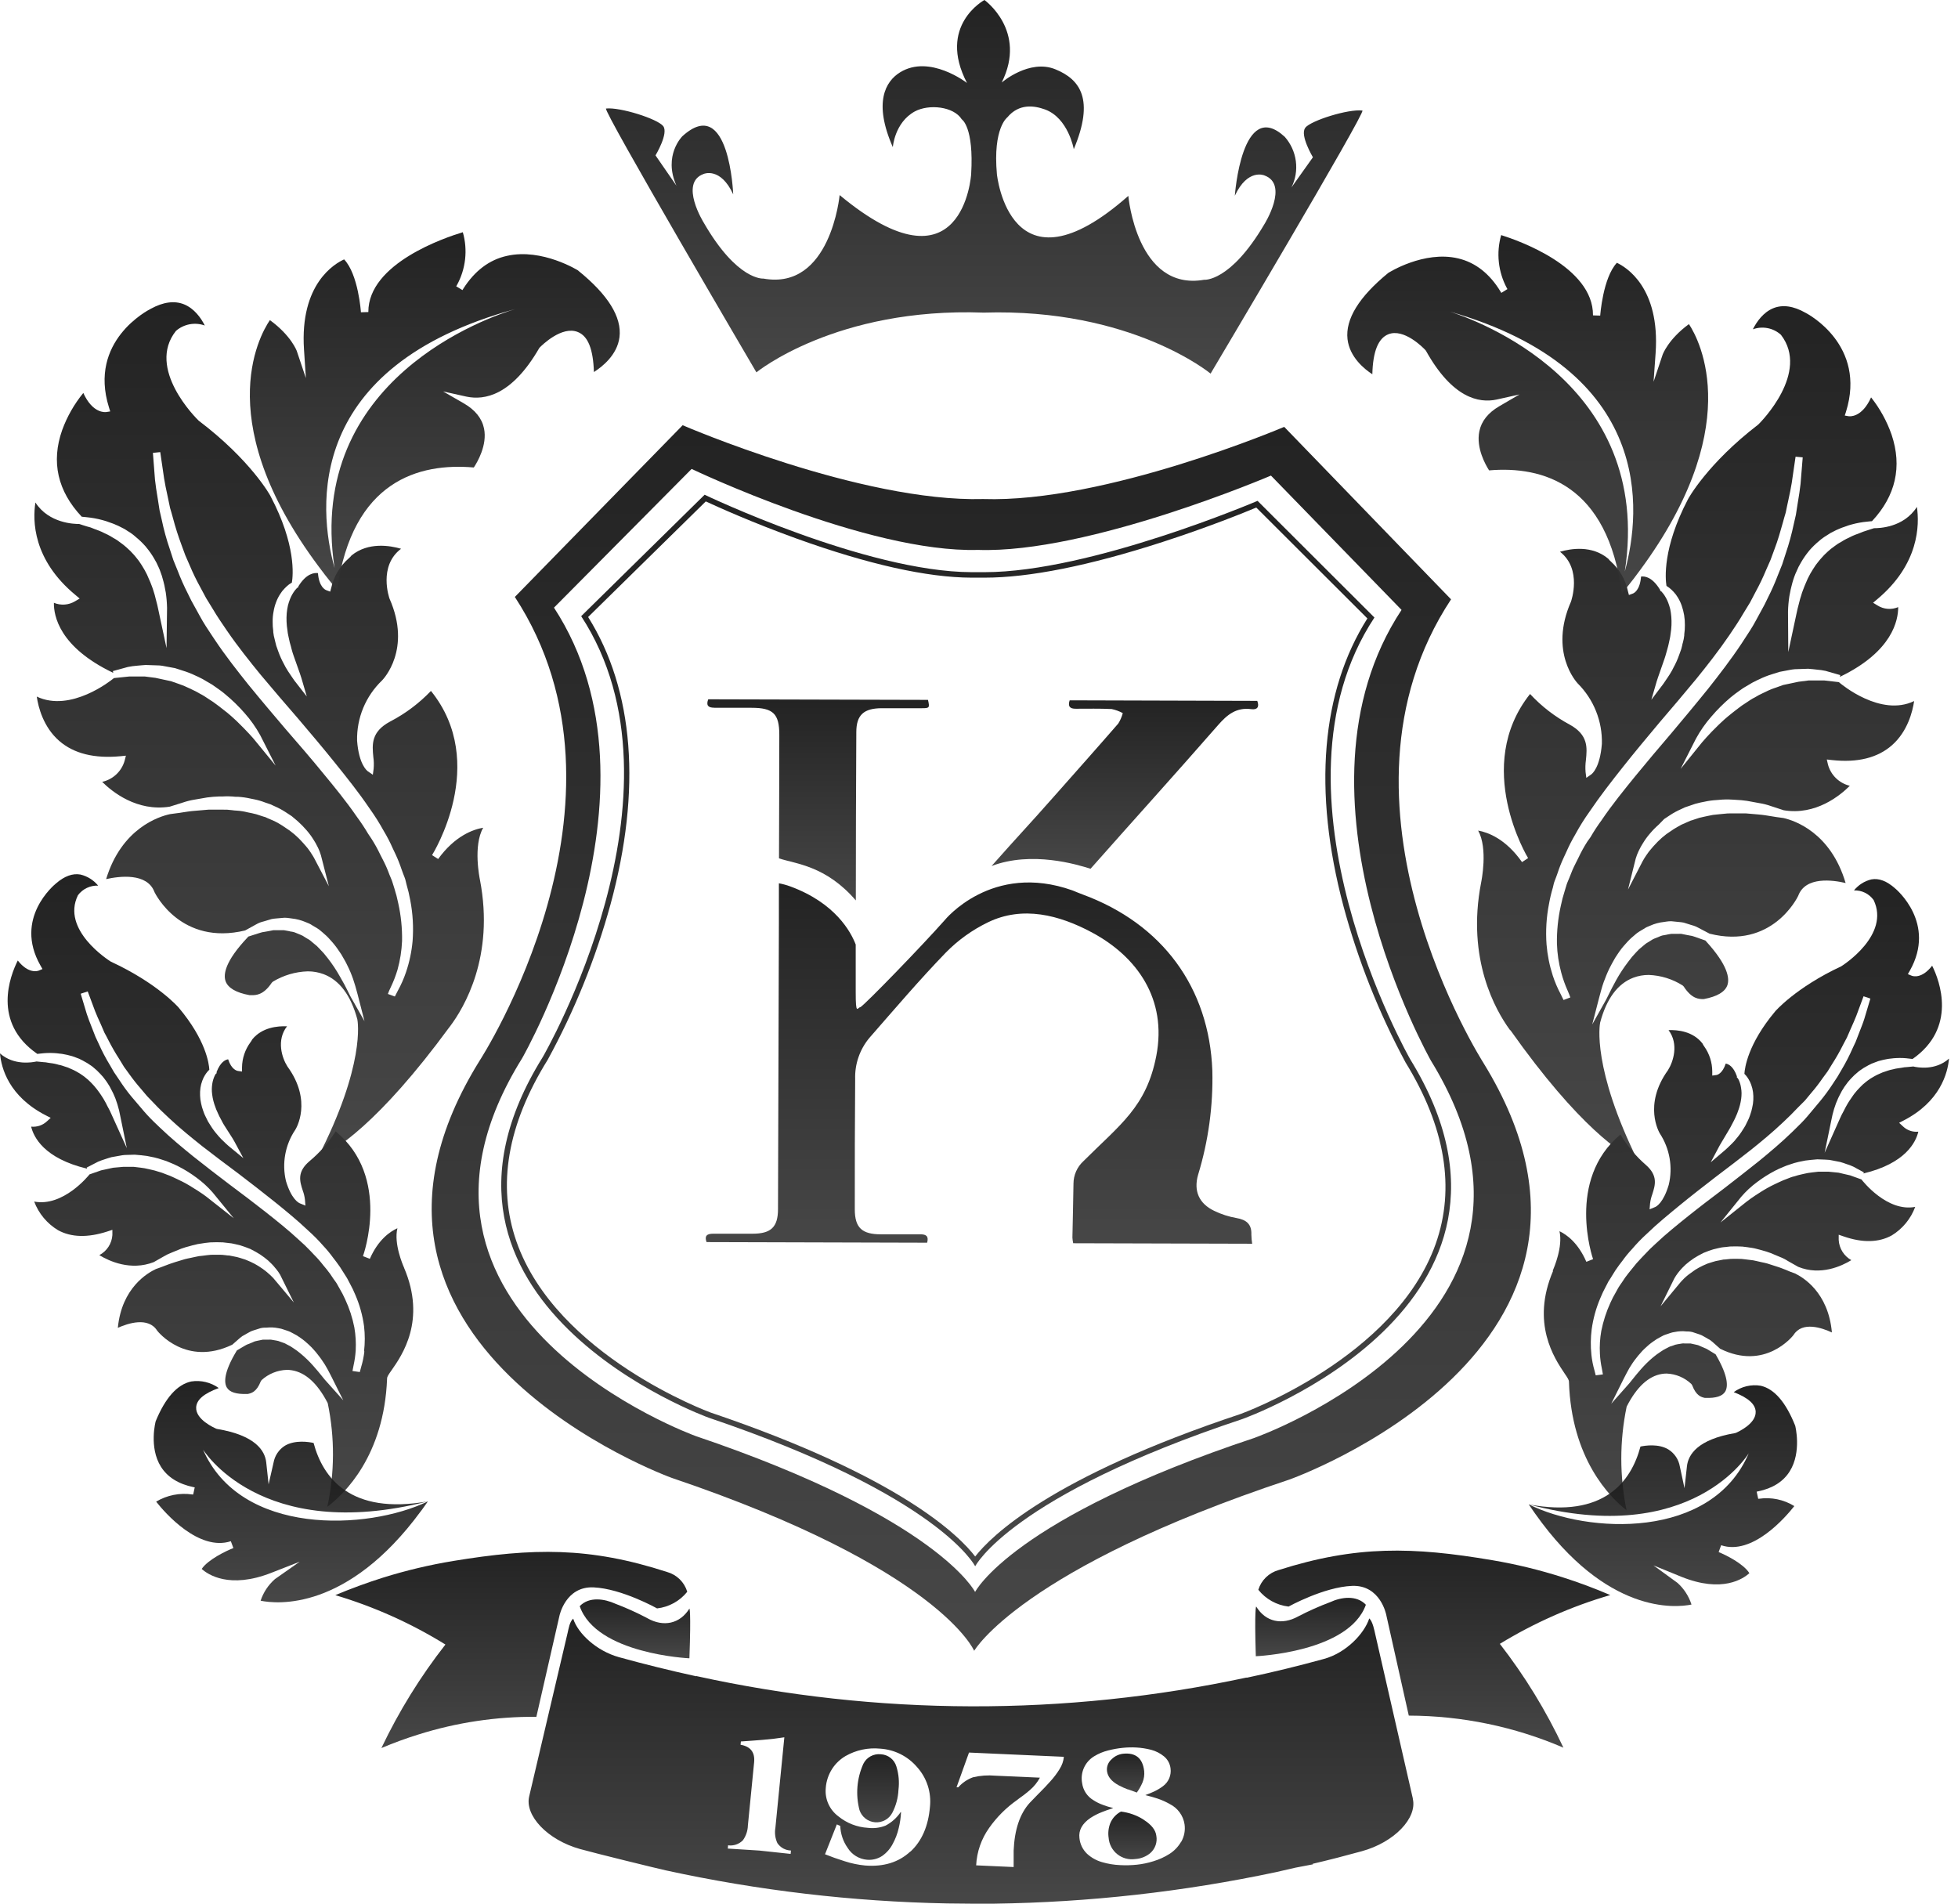
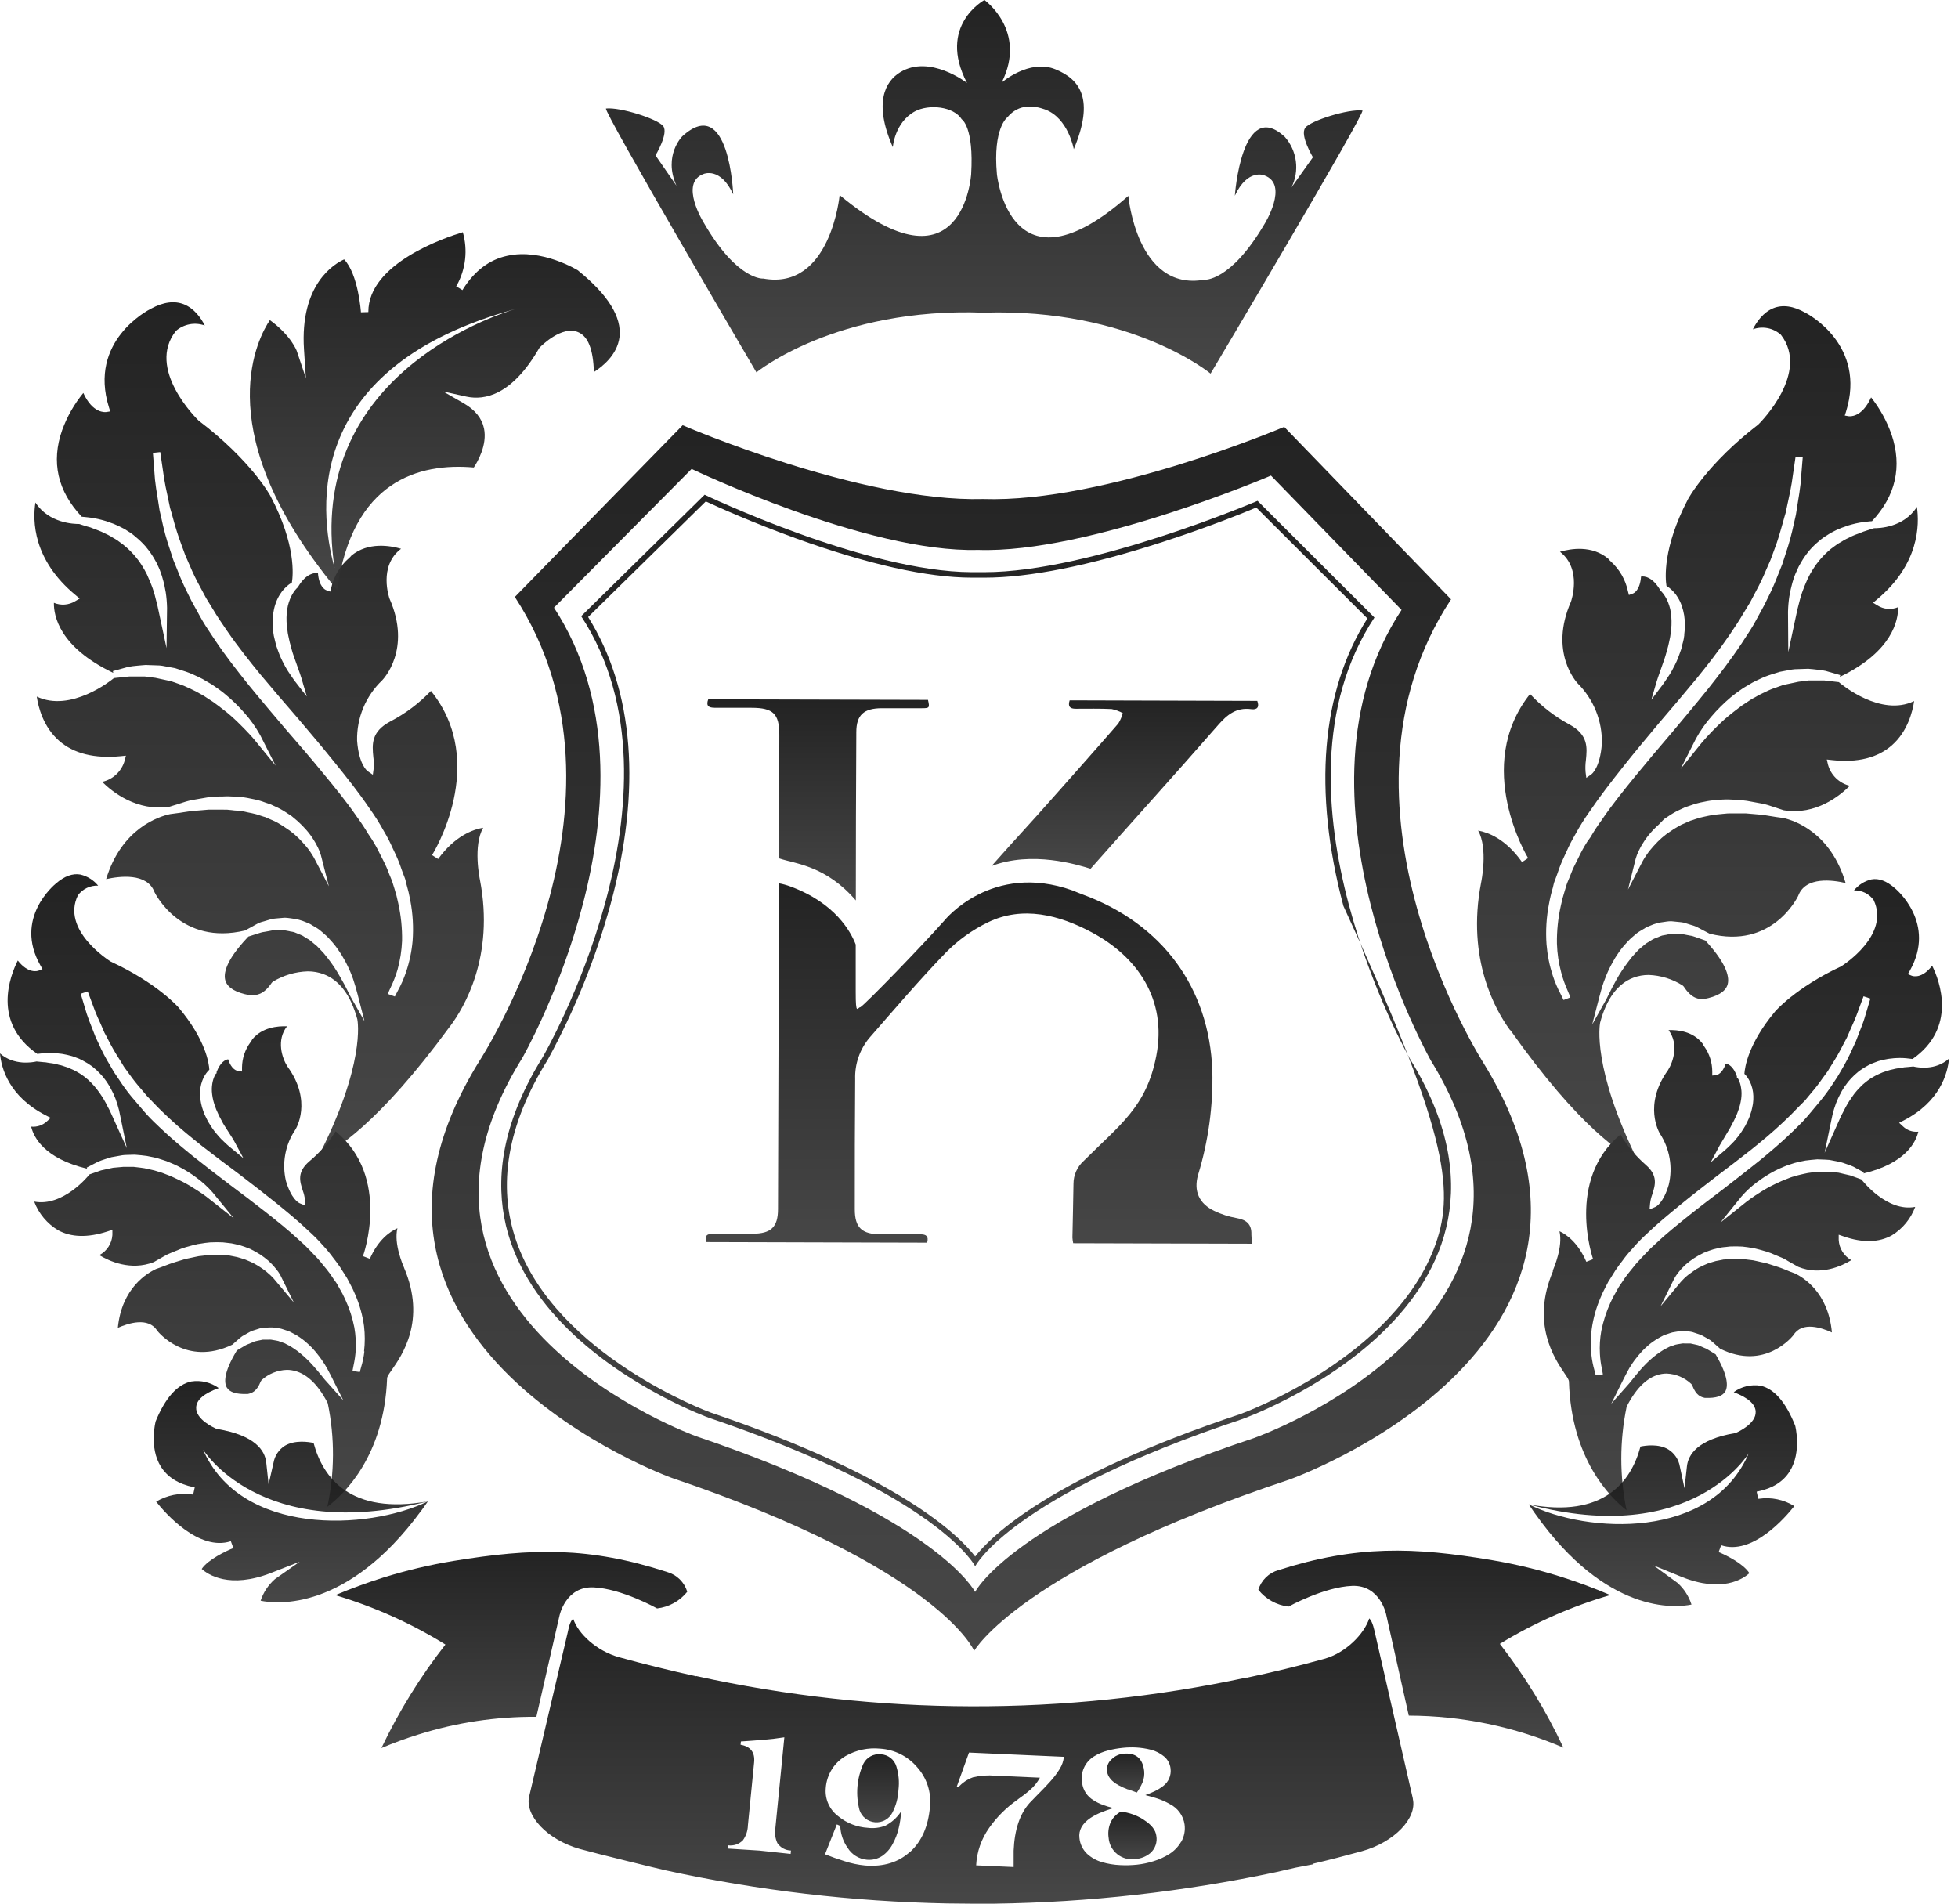
<svg xmlns="http://www.w3.org/2000/svg" width="144" height="140" viewBox="0 0 144 140" fill="none">
  <path d="M52.514 52.053C53.435 52.053 54.356 52.053 55.277 52.053C56.867 52.053 57.314 52.497 57.314 54.041C57.314 56.926 57.297 60.244 57.291 63.127C58.514 63.537 60.729 63.652 62.941 66.22C62.941 61.299 62.955 58.779 62.977 53.847C62.977 52.576 63.528 52.087 64.856 52.084C65.841 52.084 66.833 52.084 67.816 52.084C68.355 52.084 68.381 52.047 68.248 51.471L52.088 51.429C51.913 51.882 52.088 52.047 52.526 52.047" fill="url(#paint0_linear_42_199)" fill-opacity="0.9" />
  <path d="M92.302 105.731C74.447 111.664 71.713 117.077 71.713 117.077C71.713 117.077 69.004 111.65 51.182 105.618C51.182 105.618 26.607 96.766 38.398 77.83C38.398 77.83 49.623 58.295 40.742 44.688L50.866 34.486C50.866 34.486 63.786 40.673 71.922 40.442C80.057 40.724 93.472 34.976 93.472 34.976L103.076 44.854C94.121 58.414 105.239 78.008 105.239 78.008C116.923 97.011 92.302 105.728 92.302 105.728M109.109 78.185C109.109 78.185 96.825 59.063 106.717 44.078L94.446 31.393C94.446 31.393 81.294 36.998 72.309 36.7C63.323 36.95 50.205 31.273 50.205 31.273L37.864 43.901C47.674 58.928 35.282 77.991 35.282 77.991C22.263 98.912 49.406 108.689 49.406 108.689C69.091 115.348 71.645 121.405 71.645 121.405C71.645 121.405 75.105 115.365 94.822 108.813C94.822 108.813 122.018 99.182 109.112 78.193" fill="url(#paint1_linear_42_199)" fill-opacity="0.9" />
-   <path d="M51.833 36.373L42.743 45.315C51.217 58.301 39.918 77.737 39.918 77.737C28.67 95.813 52.115 104.26 52.115 104.26C69.135 110.013 71.719 115.19 71.719 115.19C71.719 115.19 74.329 110.022 91.368 104.361C91.368 104.361 114.867 96.04 103.715 77.906C103.715 77.906 92.537 58.354 101.082 45.414L92.487 36.834C92.487 36.834 80.219 42.079 72.417 42.079H71.917H71.451C63.666 42.056 51.825 36.387 51.825 36.387M51.907 36.876C52.72 37.253 55.336 38.437 58.581 39.607C63.844 41.505 68.185 42.475 71.448 42.483H71.917C72.081 42.483 72.247 42.483 72.414 42.483C75.694 42.483 80.097 41.609 85.504 39.857C88.854 38.775 91.569 37.672 92.391 37.326L100.563 45.481C97.173 50.846 96.549 58.149 98.8 66.627C99.873 70.623 101.405 74.482 103.367 78.128C106.294 82.889 107.04 87.382 105.585 91.485C102.608 99.87 91.345 103.948 91.241 103.987C77.222 108.647 72.88 112.985 71.719 114.47C70.572 112.966 66.25 108.616 52.265 103.883C52.152 103.844 40.913 99.704 37.98 91.299C36.546 87.191 37.317 82.7 40.277 77.945C42.256 74.323 43.808 70.484 44.901 66.506C47.198 58.07 46.627 50.759 43.254 45.377L51.907 36.876Z" fill="url(#paint2_linear_42_199)" fill-opacity="0.9" />
+   <path d="M51.833 36.373L42.743 45.315C51.217 58.301 39.918 77.737 39.918 77.737C28.67 95.813 52.115 104.26 52.115 104.26C69.135 110.013 71.719 115.19 71.719 115.19C71.719 115.19 74.329 110.022 91.368 104.361C91.368 104.361 114.867 96.04 103.715 77.906C103.715 77.906 92.537 58.354 101.082 45.414L92.487 36.834C92.487 36.834 80.219 42.079 72.417 42.079H71.917H71.451C63.666 42.056 51.825 36.387 51.825 36.387M51.907 36.876C52.72 37.253 55.336 38.437 58.581 39.607C63.844 41.505 68.185 42.475 71.448 42.483H71.917C72.081 42.483 72.247 42.483 72.414 42.483C75.694 42.483 80.097 41.609 85.504 39.857C88.854 38.775 91.569 37.672 92.391 37.326L100.563 45.481C97.173 50.846 96.549 58.149 98.8 66.627C106.294 82.889 107.04 87.382 105.585 91.485C102.608 99.87 91.345 103.948 91.241 103.987C77.222 108.647 72.88 112.985 71.719 114.47C70.572 112.966 66.25 108.616 52.265 103.883C52.152 103.844 40.913 99.704 37.98 91.299C36.546 87.191 37.317 82.7 40.277 77.945C42.256 74.323 43.808 70.484 44.901 66.506C47.198 58.07 46.627 50.759 43.254 45.377L51.907 36.876Z" fill="url(#paint2_linear_42_199)" fill-opacity="0.9" />
  <path d="M28.058 128.553C28.953 128.176 29.86 127.842 30.772 127.56C33.577 126.676 36.505 126.237 39.447 126.259L41.142 118.841C41.142 118.841 41.58 116.647 43.656 116.74C45.732 116.833 48.325 118.287 48.325 118.287C49.198 118.187 49.995 117.747 50.543 117.063C50.44 116.717 50.25 116.402 49.992 116.148C49.733 115.894 49.415 115.708 49.065 115.61C43.34 113.751 39.179 113.838 33.34 114.797C31.597 115.084 29.877 115.492 28.191 116.017C27.004 116.392 25.827 116.823 24.66 117.311C27.509 118.159 30.233 119.381 32.758 120.944C30.914 123.301 29.336 125.853 28.052 128.553" fill="url(#paint3_linear_42_199)" fill-opacity="0.9" />
-   <path d="M47.612 119.006C46.848 118.604 46.06 118.248 45.253 117.941C44.462 117.584 43.332 117.395 42.635 118.123C43.852 121.658 50.702 121.956 50.702 121.956C50.832 118.365 50.702 118.301 50.702 118.301C50.004 119.425 48.795 119.676 47.612 119.009" fill="url(#paint4_linear_42_199)" fill-opacity="0.9" />
  <path d="M94.769 118.151C94.769 118.151 97.368 116.709 99.444 116.63C101.52 116.551 101.947 118.745 101.947 118.745L103.608 126.171C107.52 126.182 111.389 126.984 114.98 128.528C113.71 125.819 112.142 123.258 110.305 120.893C112.841 119.344 115.572 118.137 118.426 117.305C117.265 116.807 116.087 116.368 114.901 115.992C113.219 115.455 111.501 115.038 109.76 114.743C103.919 113.753 99.766 113.641 94.029 115.469C93.679 115.567 93.36 115.751 93.1 116.004C92.841 116.257 92.649 116.571 92.543 116.917C93.089 117.603 93.885 118.047 94.758 118.151" fill="url(#paint5_linear_42_199)" fill-opacity="0.9" />
-   <path d="M100.454 118.019C99.764 117.288 98.629 117.457 97.838 117.822C97.028 118.126 96.238 118.478 95.471 118.877C94.284 119.535 93.078 119.287 92.386 118.148C92.386 118.148 92.248 118.219 92.358 121.804C92.358 121.804 99.216 121.523 100.454 118.013" fill="url(#paint6_linear_42_199)" fill-opacity="0.9" />
  <path d="M84.113 133.826C83.608 133.503 83.036 133.299 82.441 133.229C82.089 133.411 81.812 133.709 81.658 134.073C81.521 134.418 81.478 134.792 81.534 135.158C81.551 135.392 81.617 135.62 81.727 135.827C81.836 136.034 81.987 136.217 82.171 136.364C82.355 136.51 82.567 136.617 82.794 136.678C83.021 136.739 83.259 136.753 83.492 136.719C83.898 136.695 84.287 136.541 84.599 136.28C84.776 136.125 84.909 135.926 84.987 135.704C85.065 135.482 85.084 135.244 85.042 135.012C84.992 134.587 84.686 134.196 84.124 133.84" fill="url(#paint7_linear_42_199)" fill-opacity="0.9" />
  <path d="M82.961 131.593L83.605 131.829C83.774 131.598 83.915 131.349 84.026 131.086C84.135 130.82 84.177 130.53 84.147 130.243C84.037 129.304 83.52 128.879 82.599 128.975C82.278 129.01 81.979 129.154 81.752 129.382C81.629 129.488 81.534 129.623 81.475 129.774C81.415 129.925 81.394 130.088 81.413 130.248C81.462 130.663 81.749 131.012 82.274 131.297C82.498 131.416 82.729 131.519 82.966 131.607" fill="url(#paint8_linear_42_199)" fill-opacity="0.9" />
  <path d="M64.772 129.014C64.512 128.986 64.249 129.039 64.02 129.166C63.791 129.292 63.607 129.485 63.492 129.72C63.015 130.787 62.915 131.983 63.21 133.114C63.29 133.36 63.441 133.577 63.645 133.738C63.849 133.899 64.097 133.995 64.356 134.016C64.615 134.036 64.875 133.98 65.102 133.853C65.329 133.726 65.513 133.536 65.63 133.305C65.898 132.786 66.051 132.215 66.077 131.632C66.149 131.054 66.097 130.467 65.924 129.911C65.851 129.662 65.701 129.441 65.496 129.281C65.291 129.12 65.041 129.027 64.78 129.014" fill="url(#paint9_linear_42_199)" fill-opacity="0.9" />
  <path d="M86.858 135.459C86.65 135.816 86.359 136.119 86.01 136.342C85.642 136.575 85.243 136.757 84.824 136.882C84.429 137.006 84.024 137.091 83.612 137.135C83.2 137.178 82.786 137.188 82.372 137.166C81.92 137.147 81.473 137.072 81.039 136.944C80.628 136.826 80.25 136.613 79.937 136.323C79.623 136.016 79.428 135.609 79.386 135.172C79.316 134.61 79.587 134.112 80.194 133.699C80.46 133.525 80.745 133.38 81.042 133.266C81.265 133.173 81.533 133.08 81.841 132.985V132.959C81.594 132.902 81.352 132.828 81.115 132.737C80.869 132.65 80.634 132.534 80.415 132.391C80.19 132.258 79.999 132.075 79.855 131.858C79.711 131.64 79.618 131.393 79.584 131.134C79.513 130.756 79.559 130.366 79.716 130.014C79.873 129.663 80.133 129.367 80.463 129.166C80.78 128.97 81.126 128.825 81.488 128.736C81.852 128.641 82.223 128.575 82.598 128.539C82.917 128.506 83.238 128.498 83.558 128.516C83.933 128.536 84.305 128.594 84.669 128.688C85.013 128.781 85.334 128.946 85.609 129.172C85.877 129.395 86.048 129.712 86.087 130.057C86.12 130.303 86.086 130.552 85.99 130.78C85.893 131.008 85.738 131.206 85.539 131.354C85.343 131.502 85.133 131.63 84.912 131.736C84.744 131.817 84.518 131.911 84.234 132.017C84.584 132.105 84.886 132.189 85.135 132.273C85.448 132.378 85.75 132.513 86.036 132.678C86.324 132.822 86.572 133.033 86.76 133.293C86.949 133.553 87.072 133.854 87.118 134.171C87.18 134.61 87.095 135.056 86.878 135.442M77.934 130.094C77.733 130.419 77.503 130.725 77.245 131.008C77.124 131.143 76.991 131.289 76.838 131.449L76.426 131.871L76.373 131.922L75.728 132.588C75.005 133.387 74.612 134.558 74.548 136.1V137.307L71.791 137.183C71.839 136.194 72.171 135.239 72.746 134.43C73.31 133.629 74.009 132.932 74.813 132.369L74.923 132.282L75.279 132.023C75.457 131.885 75.613 131.762 75.74 131.649C76.041 131.392 76.291 131.082 76.48 130.735L73.2 130.589C72.65 130.539 72.096 130.579 71.559 130.707C71.141 130.858 70.768 131.111 70.475 131.444H70.347L71.265 128.888L78.242 129.2C78.212 129.517 78.106 129.823 77.932 130.091M66.955 136.162C66.098 136.959 64.987 137.303 63.621 137.194C63.113 137.145 62.611 137.04 62.124 136.882L61.373 136.632L60.675 136.368L61.545 134.171L61.797 134.284C61.817 134.864 62.006 135.426 62.342 135.901C62.494 136.145 62.7 136.35 62.945 136.501C63.19 136.652 63.467 136.744 63.754 136.77C64.152 136.808 64.551 136.709 64.884 136.488C65.206 136.262 65.469 135.962 65.65 135.614C65.852 135.246 66.003 134.851 66.096 134.441C66.191 134.057 66.248 133.664 66.266 133.269H66.237C65.955 133.688 65.571 134.03 65.121 134.264C64.71 134.424 64.264 134.479 63.825 134.424C63.033 134.377 62.275 134.081 61.661 133.581C61.341 133.344 61.087 133.03 60.923 132.667C60.76 132.305 60.693 131.907 60.729 131.511C60.763 130.998 60.928 130.503 61.209 130.071C61.459 129.69 61.795 129.372 62.19 129.141C62.96 128.702 63.849 128.513 64.732 128.601C65.25 128.634 65.757 128.77 66.222 129.001C66.687 129.233 67.1 129.555 67.438 129.948C67.795 130.342 68.064 130.807 68.229 131.312C68.393 131.816 68.449 132.35 68.393 132.878C68.272 134.301 67.794 135.399 66.958 136.174M58.147 136.342L55.842 136.095L53.526 135.949L53.546 135.709C53.745 135.737 53.947 135.718 54.137 135.653C54.327 135.588 54.499 135.479 54.639 135.336C54.866 135.017 54.993 134.638 55.003 134.247L55.461 129.61C55.534 128.874 55.204 128.443 54.464 128.314L54.489 128.072L55.286 128.016L56.094 127.954C56.691 127.904 57.221 127.841 57.684 127.766L57.026 134.419C56.959 134.8 57.009 135.192 57.17 135.544C57.28 135.708 57.428 135.844 57.602 135.94C57.776 136.035 57.971 136.087 58.17 136.092L58.147 136.342ZM103.908 132.273L101.154 120.238C101.075 119.892 100.962 119.265 100.702 119.021C100.335 120.145 99.007 121.551 97.374 122.001C95.491 122.52 93.593 122.983 91.68 123.387V123.371C78.337 126.231 64.531 126.193 51.204 123.261V123.278C49.3 122.862 47.404 122.393 45.515 121.872C43.885 121.416 42.515 120.154 42.154 119.04C41.891 119.282 41.826 119.743 41.744 120.089C40.979 123.359 39.691 128.843 38.919 132.11C38.58 133.516 40.255 135.31 42.656 135.982C43.829 136.311 48.441 137.439 48.959 137.551C55.762 139.035 62.695 139.85 69.658 139.984C70.234 139.995 70.812 140.001 71.392 140.001C71.972 140.001 72.552 140.001 73.13 140.001C80.091 139.904 87.026 139.128 93.835 137.684C94.315 137.579 94.793 137.464 95.273 137.354L96.567 137.107L96.533 137.071C97.742 136.789 98.948 136.477 100.151 136.145C102.555 135.485 104.236 133.699 103.905 132.293" fill="url(#paint10_linear_42_199)" fill-opacity="0.9" />
  <path d="M26.798 99.382C26.754 99.775 26.674 100.164 26.558 100.543L26.462 100.903L25.923 100.827L26.005 100.402C26.084 100.045 26.136 99.682 26.16 99.317C26.191 98.753 26.157 98.187 26.061 97.63C25.922 96.914 25.695 96.218 25.386 95.557C25.267 95.288 25.131 95.026 24.979 94.773C24.914 94.66 24.849 94.548 24.787 94.43C24.725 94.312 24.618 94.188 24.524 94.05C24.371 93.804 24.202 93.568 24.019 93.344L23.767 93.041C23.555 92.765 23.325 92.504 23.078 92.259L22.844 92.011C22.575 91.725 22.292 91.453 21.996 91.196C21.217 90.468 20.321 89.756 19.527 89.129C18.68 88.463 17.832 87.819 16.875 87.107C15.979 86.427 15.087 85.741 14.217 85.049C13.449 84.43 12.556 83.691 11.731 82.898L11.556 82.729C11.227 82.424 10.914 82.102 10.618 81.764L9.644 80.62C9.34 80.249 9.057 79.861 8.796 79.459L8.387 78.854L8.082 78.328C7.77 77.817 7.493 77.287 7.251 76.74C7.175 76.574 7.099 76.411 7.025 76.259C6.926 76.006 6.842 75.786 6.76 75.581C6.613 75.207 6.477 74.87 6.381 74.566L5.935 73.081L6.452 72.912L6.991 74.358C7.099 74.639 7.243 74.957 7.404 75.305L7.686 75.958C7.774 76.112 7.873 76.298 7.969 76.492C8.214 76.974 8.485 77.444 8.779 77.898L9.121 78.46L9.5 78.981C9.764 79.353 10.046 79.711 10.347 80.055L10.822 80.617L11.327 81.14C11.672 81.511 12.05 81.871 12.412 82.209C13.22 82.968 14.107 83.682 14.852 84.278C15.717 84.951 16.612 85.623 17.511 86.292C18.468 87.026 19.327 87.684 20.169 88.362C21.01 89.039 21.863 89.737 22.66 90.493C23.054 90.845 23.426 91.22 23.773 91.618C24.032 91.894 24.274 92.186 24.496 92.492C24.575 92.594 24.649 92.695 24.728 92.793C24.922 93.047 25.102 93.313 25.265 93.589C25.349 93.727 25.437 93.87 25.521 93.994L25.719 94.368C25.875 94.649 26.015 94.939 26.137 95.237C26.452 95.969 26.666 96.74 26.773 97.528C26.846 98.145 26.846 98.768 26.773 99.384M29.722 93.24C29.631 93.038 28.948 91.46 29.228 90.327C28.677 90.577 27.815 91.171 27.2 92.577L26.694 92.38C26.716 92.321 28.787 86.564 24.683 83.201C24.165 84.028 23.518 84.767 22.767 85.392C21.824 86.188 22.047 86.882 22.267 87.557C22.347 87.774 22.401 88 22.428 88.229L22.462 88.665L22.053 88.496C21.951 88.454 21.426 88.179 21.03 86.854C20.878 86.212 20.86 85.546 20.979 84.897C21.097 84.248 21.349 83.631 21.719 83.083C21.77 83.005 23.002 80.986 21.137 78.43C20.739 77.805 20.313 76.501 21.109 75.477C20.428 75.449 19.273 75.547 18.547 76.447C18.513 76.518 18.471 76.585 18.423 76.647C18.024 77.186 17.806 77.836 17.799 78.505V78.804L17.499 78.761C17.417 78.747 17.019 78.654 16.779 77.904C16.576 77.935 16.214 78.098 15.931 78.834V78.93L15.867 78.975C15.85 79.006 15.819 79.057 15.787 79.121C15.704 79.3 15.646 79.489 15.615 79.684C15.594 79.811 15.582 79.94 15.578 80.069C15.576 80.211 15.585 80.353 15.604 80.494C15.645 80.815 15.726 81.13 15.844 81.433C15.88 81.542 15.923 81.65 15.974 81.753C15.999 81.807 16.022 81.86 16.047 81.916C16.099 82.037 16.157 82.154 16.223 82.268L16.327 82.468C16.378 82.57 16.434 82.669 16.496 82.766L17.09 83.696C17.183 83.845 17.231 83.935 17.231 83.935L17.898 85.173L16.807 84.276C16.807 84.276 16.731 84.214 16.604 84.093C16.561 84.048 16.516 84.006 16.468 83.961C16.34 83.845 16.218 83.722 16.104 83.592L15.977 83.441C15.796 83.236 15.634 83.017 15.491 82.785L15.417 82.667C15.332 82.546 15.259 82.415 15.2 82.279L15.129 82.136C15.062 82.008 15.005 81.874 14.96 81.737L14.937 81.672C14.874 81.502 14.825 81.327 14.79 81.149C14.746 80.957 14.72 80.761 14.714 80.564C14.706 80.376 14.716 80.188 14.742 80.001C14.767 79.823 14.813 79.647 14.878 79.478C14.927 79.34 14.99 79.207 15.067 79.082C15.127 78.984 15.194 78.89 15.268 78.801C15.316 78.747 15.361 78.705 15.395 78.669C15.372 78.23 15.146 76.484 13.135 74.096C13.121 74.079 11.579 72.308 8.152 70.722C7.974 70.612 4.48 68.385 5.734 65.835C5.905 65.606 6.13 65.423 6.388 65.3C6.647 65.177 6.931 65.12 7.217 65.132C6.885 64.725 6.427 64.438 5.915 64.316C5.35 64.212 4.743 64.431 4.13 64.96C3.994 65.073 0.997 67.53 2.974 71.003L3.124 71.267L2.842 71.383C2.76 71.414 2.087 71.633 1.308 70.638C0.743 71.762 -0.599 75.201 2.746 77.507L2.991 77.479C3.312 77.44 3.635 77.428 3.957 77.445C4.096 77.451 4.235 77.464 4.373 77.485C4.443 77.485 4.514 77.504 4.59 77.51C4.821 77.549 5.049 77.6 5.274 77.665L5.347 77.687C5.415 77.715 5.486 77.741 5.556 77.763C5.737 77.822 5.911 77.898 6.076 77.991C6.312 78.112 6.539 78.251 6.754 78.407L6.844 78.48C7.034 78.631 7.212 78.796 7.375 78.975C7.524 79.126 7.659 79.29 7.779 79.464L7.858 79.574C8.001 79.779 8.125 79.995 8.231 80.221C8.3 80.348 8.362 80.48 8.415 80.614C8.44 80.674 8.463 80.733 8.488 80.786C8.594 81.067 8.682 81.355 8.754 81.647L8.841 82.057L9.327 84.439L8.18 81.908C8.115 81.753 8.019 81.562 7.898 81.346L7.779 81.109C7.754 81.073 7.726 81.017 7.692 80.955C7.633 80.844 7.568 80.737 7.497 80.634C7.412 80.494 7.322 80.373 7.231 80.249L7.118 80.097C6.986 79.927 6.843 79.766 6.692 79.613C6.555 79.471 6.408 79.34 6.251 79.22L6.13 79.127C5.968 79.007 5.798 78.899 5.621 78.804C5.487 78.728 5.349 78.661 5.206 78.604L4.997 78.511L4.754 78.432C4.641 78.393 4.531 78.354 4.421 78.326C4.353 78.326 4.277 78.294 4.203 78.275C4.093 78.245 3.982 78.222 3.87 78.204C3.683 78.182 3.508 78.154 3.356 78.126C3.274 78.126 3.186 78.109 3.11 78.106L2.686 78.064C2.39 78.132 1.025 78.382 0 77.471C0.093 78.556 0.655 80.642 3.39 82.037L3.729 82.212L3.446 82.47C3.292 82.613 3.11 82.721 2.91 82.788C2.711 82.854 2.5 82.877 2.291 82.856C2.472 83.615 3.229 85.192 6.409 85.949L6.375 85.867L7.203 85.44C7.37 85.367 7.542 85.304 7.717 85.251L7.949 85.175L8.195 85.102L9 84.959C9.104 84.945 9.21 84.937 9.316 84.936L9.912 84.919L10.395 84.962C10.67 84.984 10.943 85.029 11.211 85.094L11.338 85.119C11.544 85.167 11.747 85.226 11.946 85.296C12.045 85.33 12.143 85.364 12.242 85.392L12.477 85.49C12.691 85.573 12.9 85.667 13.104 85.772C13.58 86.013 14.033 86.295 14.46 86.615C14.889 86.929 15.282 87.288 15.632 87.687L17.191 89.593L15.248 88.063C15.248 88.063 15.132 87.968 14.926 87.824C14.72 87.681 14.432 87.493 14.079 87.279L13.895 87.166C13.745 87.079 13.587 86.986 13.415 86.902C13.242 86.818 13.059 86.725 12.872 86.641L12.697 86.559C12.55 86.489 12.415 86.435 12.254 86.379C12.093 86.323 12.025 86.295 11.912 86.247C11.844 86.23 11.742 86.196 11.629 86.162C11.461 86.104 11.29 86.058 11.115 86.022L10.951 85.985C10.733 85.93 10.512 85.89 10.288 85.867L9.844 85.814H9.05L8.322 85.879L8.135 85.918L8.014 85.946C7.918 85.971 7.813 85.991 7.714 86.011C7.615 86.03 7.522 86.05 7.432 86.073L6.584 86.368C6.5 86.475 4.641 88.772 2.514 88.367C2.844 89.244 3.461 89.985 4.265 90.47C5.237 91.005 6.457 91.033 7.898 90.566L8.265 90.445V90.828C8.245 91.135 8.147 91.433 7.978 91.692C7.81 91.95 7.578 92.162 7.305 92.307C8.025 92.745 9.604 93.479 11.305 92.821L12.025 92.411C12.219 92.294 12.423 92.195 12.635 92.115L13.322 91.834C13.537 91.756 13.757 91.69 13.98 91.635L14.16 91.584C14.417 91.512 14.678 91.461 14.943 91.432L15.087 91.409C15.333 91.372 15.581 91.355 15.83 91.359H16.056C16.276 91.354 16.496 91.369 16.714 91.404C16.819 91.418 16.923 91.432 17.027 91.441L17.31 91.5C17.546 91.546 17.777 91.612 18.002 91.697L18.406 91.851L18.804 92.062C19.029 92.185 19.243 92.325 19.445 92.481C19.639 92.624 19.82 92.784 19.985 92.959C20.079 93.053 20.167 93.152 20.248 93.257L20.316 93.336C20.421 93.463 20.515 93.598 20.598 93.741L21.609 95.788L20.118 94.016C20.118 94.016 20.019 93.901 19.835 93.735L19.756 93.668C19.675 93.59 19.589 93.518 19.499 93.451C19.375 93.35 19.245 93.263 19.101 93.17L19.002 93.105C18.813 92.986 18.616 92.881 18.412 92.79L18.047 92.636L17.683 92.52C17.524 92.467 17.36 92.427 17.194 92.4C17.084 92.38 16.974 92.36 16.864 92.335C16.769 92.333 16.675 92.325 16.581 92.309C16.408 92.284 16.233 92.274 16.059 92.278H15.804C15.603 92.272 15.402 92.284 15.203 92.312L14.895 92.352C14.718 92.363 14.542 92.39 14.369 92.433C14.237 92.467 14.112 92.49 13.991 92.515C13.87 92.54 13.708 92.571 13.576 92.608L12.875 92.821C12.593 92.906 12.347 93.001 12.141 93.08C12.03 93.125 11.932 93.164 11.841 93.195L11.468 93.327C10.87 93.609 8.954 94.691 8.666 97.652C9.415 97.317 10.906 96.828 11.559 97.86C11.629 97.95 13.694 100.52 17.084 98.892L17.649 98.395C17.759 98.298 17.881 98.218 18.013 98.156C18.058 98.13 18.107 98.105 18.155 98.074L18.437 97.919C18.522 97.881 18.61 97.849 18.7 97.824L19.163 97.677C19.265 97.653 19.369 97.639 19.474 97.638H19.598C19.891 97.606 20.188 97.621 20.477 97.68C20.614 97.698 20.748 97.732 20.878 97.782L21.053 97.841C21.149 97.869 21.243 97.904 21.335 97.945C21.42 97.993 21.485 98.026 21.553 98.06C21.746 98.153 21.929 98.264 22.101 98.392C22.322 98.544 22.529 98.714 22.722 98.901C22.854 99.021 22.979 99.15 23.095 99.286C23.14 99.342 23.185 99.393 23.233 99.443L23.394 99.649C23.488 99.767 23.575 99.879 23.651 99.992C23.82 100.228 23.973 100.475 24.109 100.731L24.335 101.164L25.247 102.984L23.883 101.46C23.883 101.46 23.796 101.361 23.643 101.164C23.491 100.968 23.293 100.737 23.041 100.45C22.759 100.13 22.452 99.832 22.123 99.559C21.945 99.406 21.756 99.266 21.558 99.14C21.425 99.043 21.282 98.96 21.132 98.892C21.061 98.856 20.991 98.822 20.923 98.783L20.742 98.718L20.604 98.67C20.514 98.63 20.419 98.602 20.321 98.589L19.94 98.524C19.884 98.517 19.828 98.517 19.773 98.524C19.723 98.527 19.673 98.527 19.623 98.524H19.508C19.445 98.52 19.383 98.52 19.321 98.524L18.9 98.611C18.846 98.619 18.792 98.631 18.739 98.648L18.485 98.757C18.42 98.788 18.338 98.819 18.262 98.847C18.188 98.871 18.117 98.903 18.05 98.943L17.426 99.311L17.383 99.379C16.431 100.968 16.48 101.704 16.686 102.047C16.892 102.39 17.383 102.542 18.166 102.517H18.22C18.477 102.461 18.866 102.379 19.174 101.595L19.236 101.499C19.747 101.033 20.409 100.765 21.101 100.743C21.221 100.743 21.341 100.754 21.459 100.773C22.465 100.934 23.346 101.735 24.087 103.161L24.109 103.22C24.626 105.726 24.614 108.311 24.075 110.812C25.332 109.862 28.25 107.061 28.468 101.387C28.468 101.238 28.575 101.091 28.795 100.776C29.567 99.674 31.369 97.098 29.716 93.235" fill="url(#paint11_linear_42_199)" fill-opacity="0.9" />
  <path d="M27.076 61.321C26.821 60.889 26.543 60.471 26.245 60.067C25.474 58.942 24.55 57.817 23.742 56.839C22.895 55.801 22 54.764 21.002 53.616C20.234 52.714 19.228 51.53 18.265 50.349C17.486 49.373 16.57 48.217 15.774 47.017L15.601 46.758C15.291 46.294 14.969 45.813 14.703 45.318L14.065 44.16L13.808 43.637C13.531 43.096 13.284 42.541 13.068 41.975L12.748 41.185L12.489 40.386C12.243 39.672 12.043 38.943 11.89 38.204C11.839 37.973 11.791 37.751 11.737 37.538C11.686 37.209 11.641 36.916 11.596 36.638C11.514 36.146 11.441 35.681 11.398 35.274L11.246 33.306L11.785 33.249L12.068 35.181C12.127 35.563 12.217 35.991 12.325 36.483C12.384 36.764 12.446 37.045 12.508 37.358C12.579 37.583 12.65 37.844 12.723 38.111C12.899 38.777 13.108 39.434 13.35 40.08L13.633 40.85L13.963 41.604C14.187 42.138 14.44 42.66 14.72 43.167L15.158 43.985L15.644 44.776C15.974 45.338 16.347 45.878 16.7 46.395C17.494 47.551 18.395 48.676 19.169 49.623C20.081 50.717 21.059 51.848 21.92 52.843C22.864 53.951 23.779 55.036 24.652 56.122C25.525 57.207 26.386 58.284 27.163 59.432C27.551 59.973 27.906 60.536 28.228 61.119C28.474 61.529 28.694 61.955 28.886 62.392C28.957 62.542 29.025 62.688 29.095 62.834C29.265 63.2 29.414 63.576 29.541 63.959C29.612 64.153 29.68 64.344 29.753 64.521C29.827 64.698 29.847 64.87 29.892 65.025C30.008 65.416 30.102 65.813 30.174 66.214C30.363 67.2 30.42 68.206 30.344 69.206C30.274 69.984 30.112 70.752 29.861 71.492C29.702 71.965 29.5 72.422 29.259 72.859L29.039 73.286L28.527 73.098L28.615 72.87L28.739 72.603C28.937 72.19 29.102 71.762 29.234 71.323C29.427 70.628 29.54 69.913 29.57 69.192C29.585 68.26 29.49 67.329 29.287 66.419C29.213 66.053 29.119 65.692 29.005 65.337C28.954 65.179 28.903 65.019 28.855 64.859C28.807 64.698 28.711 64.507 28.635 64.31C28.509 63.961 28.361 63.62 28.191 63.29C28.115 63.146 28.042 63.008 27.968 62.854C27.777 62.45 27.56 62.06 27.319 61.684L27.076 61.321ZM33.05 75.541L33.098 75.48C34.12 74.121 36.386 70.356 35.298 64.71C35.276 64.597 34.779 62.204 35.536 60.874C34.796 60.998 33.459 61.47 32.222 63.174L31.776 62.887C31.818 62.817 35.99 56.139 31.694 50.813C30.826 51.721 29.813 52.481 28.697 53.062C27.285 53.816 27.366 54.749 27.457 55.678C27.498 55.963 27.505 56.251 27.479 56.538L27.42 56.977L27.053 56.724C26.985 56.676 26.395 56.22 26.262 54.474C26.243 53.647 26.398 52.826 26.714 52.061C27.032 51.297 27.505 50.607 28.104 50.034C28.189 49.947 30.29 47.751 28.649 44.03C28.632 43.988 27.802 41.632 29.496 40.358C28.689 40.122 27.084 39.846 25.852 40.85C25.794 40.927 25.727 40.997 25.652 41.058C25.002 41.628 24.55 42.388 24.361 43.229L24.285 43.51L24.002 43.406C23.909 43.372 23.46 43.153 23.384 42.149C23.121 42.113 22.536 42.163 21.951 43.111L21.923 43.204L21.853 43.232C21.798 43.288 21.746 43.347 21.697 43.409C21.543 43.609 21.419 43.829 21.327 44.064C21.266 44.218 21.215 44.376 21.175 44.536C21.134 44.722 21.105 44.91 21.087 45.099C21.054 45.515 21.071 45.933 21.138 46.345C21.151 46.491 21.174 46.637 21.209 46.781C21.226 46.854 21.242 46.927 21.256 47C21.29 47.169 21.332 47.336 21.384 47.5L21.457 47.782C21.497 47.928 21.536 48.063 21.587 48.203L22.059 49.539C22.13 49.744 22.166 49.865 22.166 49.865L22.562 51.221L21.686 50.096C21.686 50.096 21.61 50 21.488 49.815L21.353 49.615C21.248 49.463 21.124 49.283 21.005 49.069L20.889 48.847C20.724 48.548 20.583 48.236 20.468 47.914L20.409 47.748C20.339 47.576 20.285 47.398 20.248 47.216L20.2 47.017C20.151 46.843 20.116 46.665 20.096 46.485V46.404C20.063 46.178 20.049 45.951 20.053 45.723C20.049 45.475 20.07 45.227 20.118 44.984C20.155 44.748 20.217 44.517 20.302 44.295C20.379 44.084 20.479 43.884 20.601 43.696C20.696 43.539 20.81 43.394 20.94 43.266C21.037 43.164 21.141 43.071 21.251 42.984C21.336 42.922 21.409 42.877 21.466 42.844C21.553 42.335 21.788 40.074 19.895 36.489C19.895 36.463 18.443 33.837 14.613 30.938C14.426 30.761 10.734 27.102 12.943 24.332C13.229 24.085 13.576 23.918 13.949 23.848C14.321 23.779 14.706 23.81 15.062 23.939C14.78 23.376 14.282 22.685 13.534 22.381C12.833 22.1 12.014 22.204 11.099 22.704C10.901 22.803 6.48 25.066 8.014 29.962L8.107 30.257L7.797 30.305C7.752 30.305 6.825 30.437 6.127 28.899C5.458 29.717 4.932 30.641 4.571 31.632C3.749 33.972 4.235 36.117 6.011 38.001L6.353 38.035C6.756 38.073 7.155 38.145 7.545 38.252C7.713 38.295 7.878 38.348 8.04 38.412L8.305 38.505C8.573 38.608 8.833 38.73 9.085 38.868L9.147 38.899L9.415 39.07C9.618 39.189 9.807 39.328 9.98 39.486C10.238 39.696 10.478 39.926 10.698 40.175L10.777 40.274C10.975 40.513 11.155 40.768 11.313 41.036C11.452 41.261 11.573 41.497 11.675 41.741L11.746 41.904C11.861 42.193 11.955 42.489 12.028 42.79C12.076 42.968 12.115 43.148 12.144 43.33C12.161 43.409 12.175 43.488 12.189 43.561C12.245 43.933 12.277 44.309 12.285 44.686V44.77L12.248 47.666L11.647 44.854C11.61 44.643 11.542 44.382 11.46 44.075L11.379 43.755C11.359 43.696 11.333 43.614 11.311 43.533C11.267 43.377 11.215 43.224 11.155 43.074C11.09 42.886 11.011 42.714 10.932 42.537L10.811 42.256C10.695 42.019 10.566 41.789 10.424 41.567C10.291 41.35 10.141 41.144 9.975 40.951L9.859 40.813C9.685 40.613 9.496 40.425 9.294 40.251C9.147 40.12 8.993 39.997 8.831 39.886C8.751 39.832 8.675 39.776 8.599 39.717C8.523 39.658 8.418 39.616 8.316 39.551C8.215 39.486 8.059 39.391 7.927 39.326L7.67 39.205C7.541 39.137 7.408 39.077 7.271 39.025C7.045 38.946 6.842 38.862 6.658 38.789L6.353 38.704L5.825 38.536C5.472 38.536 3.602 38.499 2.605 36.956C2.396 38.271 2.401 41.173 5.576 43.78L5.859 44.019L5.531 44.213C5.298 44.355 5.034 44.44 4.762 44.461C4.489 44.481 4.215 44.437 3.964 44.331C3.947 45.287 4.365 47.579 8.291 49.466L8.328 49.483L8.302 49.353L9.407 49.05C9.631 49.005 9.857 48.974 10.085 48.957L10.393 48.929C10.497 48.929 10.602 48.906 10.712 48.904L11.74 48.94C11.869 48.952 11.998 48.971 12.124 48.999L12.308 49.033L12.873 49.137L13.438 49.32C13.77 49.419 14.093 49.546 14.404 49.699L14.553 49.764C14.793 49.875 15.025 50.002 15.248 50.144L15.596 50.346L15.85 50.523C16.084 50.686 16.327 50.855 16.548 51.044C17.068 51.471 17.552 51.941 17.994 52.449C18.436 52.947 18.82 53.492 19.141 54.075L20.271 56.307L18.677 54.362C18.677 54.362 18.556 54.215 18.339 53.982C18.121 53.749 17.81 53.419 17.438 53.062L17.245 52.882C17.082 52.733 16.909 52.573 16.72 52.421C16.531 52.269 16.327 52.106 16.121 51.952L15.921 51.803C15.759 51.677 15.59 51.561 15.415 51.454C15.288 51.372 15.158 51.288 15.031 51.201C14.904 51.114 14.828 51.089 14.712 51.021C14.516 50.903 14.313 50.796 14.104 50.703L13.912 50.613C13.654 50.483 13.386 50.373 13.11 50.284L12.582 50.099L11.432 49.851L10.664 49.753C10.596 49.753 10.508 49.753 10.421 49.753H9.856C9.729 49.753 9.605 49.753 9.492 49.753L8.379 49.868L8.319 49.916C8.189 50.023 5.212 52.421 2.704 51.229C2.814 51.991 3.178 53.462 4.356 54.488C5.43 55.424 6.949 55.798 8.876 55.613L9.26 55.574L9.167 55.942C9.058 56.326 8.847 56.673 8.556 56.947C8.265 57.222 7.905 57.412 7.514 57.5C8.24 58.219 10.056 59.704 12.48 59.325L13.46 59.018C13.736 58.924 14.02 58.853 14.308 58.807L15.237 58.647C15.518 58.609 15.801 58.586 16.084 58.577H16.327C16.664 58.555 17.001 58.562 17.336 58.599H17.511C17.821 58.618 18.129 58.662 18.432 58.731L18.714 58.788C18.984 58.843 19.249 58.921 19.505 59.021C19.632 59.066 19.759 59.111 19.887 59.15L20.2 59.294C20.475 59.413 20.74 59.555 20.991 59.718L21.449 60.019L21.878 60.379C22.117 60.592 22.342 60.82 22.55 61.062C22.748 61.291 22.927 61.536 23.084 61.794C23.174 61.933 23.255 62.078 23.327 62.227L23.389 62.345C23.476 62.526 23.548 62.714 23.604 62.907L24.186 65.177L23.098 63.096C23.098 63.096 23.008 62.927 22.833 62.668L22.754 62.556C22.672 62.437 22.584 62.323 22.488 62.215C22.361 62.058 22.206 61.906 22.062 61.746L21.965 61.647C21.761 61.444 21.541 61.256 21.308 61.085L20.765 60.719L20.483 60.548C20.297 60.439 20.104 60.345 19.904 60.267C19.774 60.213 19.644 60.16 19.517 60.095C19.429 60.075 19.299 60.031 19.163 59.986C18.952 59.908 18.735 59.847 18.514 59.803L18.206 59.741C17.954 59.676 17.697 59.635 17.438 59.617C17.302 59.617 17.175 59.595 17.05 59.581C16.824 59.549 16.596 59.537 16.367 59.544C16.198 59.544 16.037 59.544 15.878 59.544C15.72 59.544 15.511 59.544 15.336 59.544L14.412 59.623C14.039 59.648 13.717 59.699 13.432 59.744C13.282 59.769 13.15 59.791 13.028 59.803L12.508 59.873C11.692 60.047 8.944 60.911 7.805 64.653C8.754 64.44 10.833 64.156 11.367 65.618C11.438 65.756 13.325 69.555 18.025 68.43L18.872 67.963C19.029 67.875 19.197 67.809 19.373 67.769L19.573 67.71L19.968 67.592C20.078 67.57 20.188 67.555 20.299 67.547L20.918 67.493C21.045 67.494 21.173 67.504 21.299 67.525L21.454 67.547C21.82 67.586 22.177 67.681 22.514 67.828C22.678 67.884 22.834 67.961 22.977 68.059L23.166 68.171C23.278 68.233 23.385 68.301 23.488 68.376L23.723 68.573C23.927 68.739 24.116 68.922 24.288 69.122C24.52 69.369 24.731 69.635 24.917 69.918C25.048 70.096 25.165 70.284 25.268 70.48C25.313 70.558 25.355 70.64 25.403 70.716C25.451 70.792 25.502 70.924 25.544 70.997C25.627 71.166 25.706 71.326 25.768 71.481C25.911 71.819 26.032 72.166 26.132 72.519L26.296 73.112L26.807 75.103L25.79 73.309C25.79 73.309 25.709 73.162 25.573 72.878C25.437 72.594 25.251 72.251 25.008 71.832C24.742 71.355 24.44 70.899 24.104 70.469C23.925 70.229 23.729 70.002 23.516 69.791C23.375 69.632 23.218 69.488 23.047 69.361C22.971 69.299 22.895 69.237 22.819 69.169C22.742 69.102 22.686 69.082 22.61 69.037L22.449 68.939L22.401 68.908C22.314 68.844 22.219 68.792 22.118 68.753L21.672 68.57C21.6 68.544 21.525 68.526 21.449 68.517C21.389 68.517 21.33 68.497 21.271 68.481L21.121 68.453C21.042 68.436 20.96 68.419 20.884 68.41H20.319C20.246 68.405 20.174 68.405 20.101 68.41L19.771 68.475C19.661 68.5 19.556 68.517 19.454 68.531C19.351 68.542 19.248 68.563 19.149 68.596L18.265 68.877L18.186 68.964C16.556 70.696 16.418 71.653 16.587 72.15C16.757 72.648 17.356 73.008 18.361 73.188H18.5C18.83 73.188 19.375 73.188 19.988 72.271L20.067 72.195C20.841 71.726 21.724 71.464 22.629 71.436C23.03 71.433 23.427 71.504 23.802 71.644C24.968 72.085 25.802 73.199 26.279 74.959C26.31 75.111 26.892 78.291 23.353 85.178C24.59 84.641 27.821 82.67 33.044 75.547" fill="url(#paint12_linear_42_199)" fill-opacity="0.9" />
  <path d="M24.604 41.767C23.372 37.307 22.471 26.956 37.88 22.733C36.08 23.272 22.479 27.842 24.604 41.767ZM42.538 19.904C42.538 19.904 39.882 18.231 37.289 18.816C35.99 19.097 34.911 19.918 34.078 21.225L34.01 21.335L33.549 21.054C33.566 21.029 33.58 21.003 33.597 20.981C34.255 19.788 34.413 18.386 34.038 17.078C32.758 17.463 27.075 19.366 27.089 22.949L26.544 22.966C26.544 22.938 26.355 20.179 25.309 19.077C24.637 19.378 22.036 20.857 22.358 25.713L22.496 27.808L21.827 25.814C21.827 25.814 21.426 24.69 19.849 23.542C19.05 24.718 15.395 31.25 23.827 42.177C23.852 42.211 23.875 42.245 23.9 42.276L24.262 42.731C24.434 42.951 24.615 43.17 24.796 43.392C25.903 35.344 30.826 34.028 34.846 34.38C35.103 33.992 35.849 32.737 35.597 31.509C35.442 30.764 34.942 30.142 34.106 29.661L32.586 28.787L34.306 29.169C35.634 29.45 37.637 29.09 39.651 25.612L39.69 25.559C39.854 25.393 41.317 23.942 42.495 24.417C43.25 24.718 43.625 25.682 43.679 27.361C44.281 26.979 45.396 26.11 45.56 24.794C45.741 23.317 44.713 21.672 42.524 19.904" fill="url(#paint13_linear_42_199)" fill-opacity="0.9" />
  <path d="M14.899 106.558C14.899 106.558 19.113 113.565 31.457 110.416C25.774 111.422 23.749 108.689 23.062 106.119C22.692 106.037 21.703 105.885 20.963 106.316C20.741 106.454 20.55 106.638 20.404 106.855C20.258 107.072 20.16 107.318 20.116 107.575L19.754 109.161L19.579 107.544C19.483 106.684 18.783 105.559 15.972 105.09L15.91 105.073C15.755 105.005 14.382 104.401 14.427 103.504C14.455 102.941 14.992 102.483 16.088 102.081C15.504 101.661 14.777 101.487 14.065 101.597C13.037 101.816 12.159 102.798 11.45 104.522C11.45 104.522 10.933 106.437 11.839 107.873C12.32 108.636 13.125 109.139 14.232 109.369L14.322 109.386L14.207 109.909H14.145C13.223 109.771 12.282 109.957 11.484 110.435C12.145 111.279 14.63 114.108 16.978 113.346L17.164 113.849C16.647 114.049 15.3 114.693 14.834 115.384C15.274 115.781 16.862 116.886 19.963 115.666L22.042 114.853L20.22 116.132C19.733 116.558 19.369 117.107 19.167 117.721C20.35 117.966 25.548 118.508 30.971 111.11L31.022 111.048L31.257 110.716C31.325 110.618 31.395 110.517 31.469 110.416C27.045 112.555 17.653 112.983 14.91 106.558" fill="url(#paint14_linear_42_199)" fill-opacity="0.9" />
  <path d="M117.038 99.626C117.079 100.02 117.156 100.41 117.266 100.79L117.357 101.147L117.885 101.077L117.809 100.652C117.732 100.295 117.684 99.932 117.665 99.567C117.633 99.003 117.667 98.437 117.766 97.88C117.909 97.167 118.133 96.472 118.436 95.81C118.555 95.542 118.69 95.281 118.84 95.029C118.902 94.916 118.967 94.804 119.029 94.688C119.091 94.573 119.196 94.444 119.286 94.306C119.438 94.062 119.605 93.829 119.786 93.606L120.032 93.302C120.24 93.029 120.466 92.769 120.707 92.523L120.941 92.278C121.201 91.993 121.475 91.722 121.763 91.466C122.526 90.743 123.407 90.037 124.184 89.413C125.015 88.749 125.853 88.114 126.786 87.408C127.661 86.73 128.54 86.047 129.393 85.364C130.144 84.748 131.02 84.014 131.831 83.224L132.003 83.055C132.316 82.751 132.639 82.436 132.924 82.099L133.881 80.955C134.184 80.586 134.467 80.202 134.729 79.805L135.13 79.197L135.435 78.677C135.74 78.166 136.013 77.636 136.251 77.091C136.328 76.925 136.404 76.762 136.477 76.61C136.573 76.357 136.658 76.14 136.737 75.935C136.884 75.558 137.02 75.224 137.113 74.92L137.556 73.438L137.054 73.269L136.52 74.709C136.412 74.99 136.268 75.305 136.113 75.654C136.023 75.859 135.924 76.076 135.83 76.306C135.746 76.461 135.647 76.647 135.548 76.838C135.308 77.321 135.041 77.79 134.749 78.244L134.413 78.789L134.031 79.31C133.776 79.681 133.501 80.038 133.206 80.378L132.74 80.94L132.232 81.447C131.89 81.815 131.52 82.175 131.164 82.51C130.373 83.263 129.512 83.972 128.771 84.565C127.924 85.234 127.046 85.898 126.164 86.567C125.226 87.293 124.382 87.945 123.56 88.62C122.738 89.295 121.89 89.984 121.111 90.74C120.724 91.091 120.361 91.467 120.023 91.865C119.766 92.138 119.529 92.429 119.311 92.734C119.235 92.835 119.159 92.939 119.08 93.035C118.89 93.289 118.715 93.554 118.554 93.828C118.47 93.966 118.385 94.109 118.297 94.233L118.105 94.604C117.951 94.885 117.814 95.176 117.693 95.473C117.381 96.204 117.169 96.972 117.06 97.759C116.981 98.375 116.974 98.998 117.038 99.615M114.19 93.457C114.281 93.254 114.958 91.682 114.69 90.546C115.227 90.799 116.063 91.404 116.667 92.796L117.162 92.602C117.142 92.543 115.151 86.775 119.176 83.435C119.673 84.272 120.302 85.025 121.037 85.665C121.955 86.463 121.732 87.161 121.517 87.83C121.437 88.047 121.382 88.272 121.354 88.502L121.317 88.938L121.721 88.772C121.82 88.733 122.334 88.46 122.727 87.135C122.881 86.495 122.902 85.83 122.79 85.182C122.678 84.533 122.434 83.914 122.074 83.362C122.026 83.28 120.834 81.258 122.667 78.71C123.06 78.089 123.484 76.784 122.712 75.758C123.376 75.733 124.506 75.837 125.21 76.745C125.241 76.816 125.281 76.883 125.328 76.945C125.717 77.488 125.926 78.139 125.927 78.806V79.102L126.209 79.062C126.291 79.062 126.678 78.958 126.918 78.219C127.116 78.252 127.483 78.418 127.74 79.155V79.25L127.805 79.295C127.825 79.326 127.851 79.377 127.885 79.442C127.964 79.621 128.018 79.81 128.045 80.004C128.068 80.132 128.08 80.262 128.082 80.392C128.082 80.533 128.072 80.674 128.054 80.814C128.011 81.127 127.931 81.433 127.817 81.728C127.782 81.837 127.739 81.945 127.69 82.048C127.664 82.102 127.639 82.155 127.619 82.209C127.565 82.332 127.506 82.448 127.444 82.56L127.339 82.76C127.286 82.864 127.235 82.965 127.175 83.058L126.611 84.006C126.52 84.155 126.472 84.242 126.472 84.242L125.814 85.479L126.879 84.573C126.879 84.573 126.952 84.512 127.077 84.391L127.212 84.261C127.314 84.163 127.441 84.045 127.568 83.899L127.692 83.744C127.87 83.541 128.03 83.322 128.17 83.092L128.246 82.974C128.329 82.851 128.4 82.721 128.458 82.585C128.481 82.543 128.503 82.496 128.529 82.442C128.596 82.314 128.653 82.18 128.698 82.043L128.718 81.981C128.781 81.811 128.83 81.636 128.865 81.458C128.911 81.27 128.938 81.078 128.947 80.884C128.957 80.692 128.949 80.499 128.924 80.308C128.899 80.129 128.855 79.954 128.794 79.785C128.747 79.647 128.685 79.514 128.61 79.388C128.553 79.29 128.488 79.196 128.416 79.107C128.377 79.06 128.335 79.015 128.291 78.972C128.317 78.533 128.548 76.787 130.526 74.414C130.526 74.397 132.054 72.634 135.407 71.068C135.582 70.961 139.017 68.751 137.797 66.195C137.634 65.966 137.416 65.781 137.164 65.656C136.911 65.532 136.632 65.473 136.35 65.483C136.674 65.079 137.125 64.794 137.63 64.673C138.195 64.572 138.76 64.794 139.367 65.328C139.5 65.438 142.412 67.915 140.463 71.377L140.313 71.641L140.596 71.757C140.675 71.788 141.33 72.013 142.098 71.02C142.664 72.145 143.935 75.592 140.658 77.881L140.415 77.853C140.103 77.81 139.788 77.797 139.474 77.814C139.35 77.814 139.215 77.833 139.07 77.85C139 77.85 138.929 77.87 138.856 77.875C138.63 77.912 138.406 77.962 138.186 78.025L138.116 78.047C138.051 78.075 137.98 78.098 137.912 78.123C137.735 78.181 137.564 78.257 137.401 78.348C137.169 78.467 136.947 78.606 136.737 78.761L136.65 78.834C136.463 78.983 136.288 79.147 136.127 79.324C135.981 79.475 135.848 79.638 135.732 79.813L135.652 79.92C135.513 80.126 135.389 80.342 135.283 80.567C135.215 80.694 135.156 80.825 135.105 80.96C135.079 81.019 135.057 81.075 135.031 81.129C134.926 81.41 134.838 81.697 134.768 81.989L134.681 82.4L134.192 84.779L135.322 82.248C135.387 82.091 135.483 81.905 135.604 81.686L135.723 81.452L135.808 81.298C135.867 81.194 135.927 81.084 136 80.977C136.073 80.87 136.172 80.716 136.263 80.592L136.37 80.443C136.501 80.274 136.643 80.114 136.794 79.962C136.926 79.82 137.069 79.689 137.223 79.571L137.342 79.478C137.5 79.359 137.667 79.251 137.842 79.158C137.972 79.082 138.108 79.015 138.248 78.958L138.455 78.868C138.511 78.854 138.602 78.82 138.689 78.789C138.777 78.758 138.909 78.713 139.017 78.685C139.124 78.657 139.158 78.654 139.229 78.638C139.335 78.606 139.444 78.584 139.553 78.57C139.737 78.548 139.907 78.517 140.056 78.491L140.299 78.472L140.712 78.432C140.994 78.503 142.333 78.758 143.339 77.853C143.24 78.938 142.681 81.022 140.003 82.403L139.669 82.574L139.952 82.836C140.1 82.979 140.278 83.089 140.473 83.156C140.668 83.224 140.876 83.248 141.082 83.227C140.904 83.986 140.152 85.558 137.045 86.3L137.079 86.221L136.299 85.797C136.136 85.722 135.967 85.658 135.794 85.606L135.571 85.527L135.331 85.454L134.548 85.302C134.445 85.29 134.341 85.283 134.237 85.282L133.655 85.26L133.184 85.302C132.915 85.323 132.649 85.365 132.387 85.428L132.263 85.454C132.061 85.5 131.862 85.558 131.667 85.628L131.384 85.724L131.153 85.819C130.941 85.906 130.735 85.996 130.54 86.1C130.073 86.344 129.628 86.626 129.209 86.944C128.788 87.256 128.404 87.613 128.062 88.01L126.529 89.908L128.433 88.389C128.433 88.389 128.551 88.297 128.749 88.153C128.947 88.01 129.232 87.824 129.571 87.611L129.752 87.501C129.898 87.416 130.051 87.324 130.221 87.239C130.39 87.155 130.571 87.062 130.752 86.981L130.924 86.902C131.064 86.833 131.209 86.773 131.356 86.722C131.469 86.68 131.582 86.638 131.692 86.59C131.802 86.542 131.862 86.542 131.975 86.508C132.139 86.453 132.305 86.407 132.475 86.371L132.636 86.334C132.85 86.28 133.068 86.242 133.288 86.221L133.717 86.171H134.494L135.206 86.241L135.387 86.281L135.506 86.311L135.788 86.376C135.884 86.396 135.975 86.415 136.071 86.441L136.898 86.739C136.983 86.846 138.782 89.154 140.853 88.758C140.532 89.628 139.926 90.366 139.133 90.853C138.183 91.381 136.989 91.415 135.588 90.929L135.226 90.805V91.187C135.242 91.493 135.336 91.79 135.499 92.05C135.661 92.31 135.887 92.525 136.155 92.675C135.449 93.108 133.895 93.836 132.249 93.167L131.489 92.737C131.302 92.616 131.103 92.515 130.896 92.436L130.226 92.155C130.017 92.077 129.804 92.009 129.588 91.952L129.407 91.902C129.158 91.827 128.903 91.774 128.644 91.744L128.506 91.722C128.267 91.682 128.025 91.663 127.783 91.665H127.56C127.344 91.659 127.128 91.673 126.916 91.708C126.817 91.708 126.712 91.733 126.611 91.741L126.345 91.798C126.114 91.844 125.887 91.909 125.667 91.992L125.277 92.144L124.885 92.352C124.664 92.474 124.454 92.614 124.255 92.768C124.064 92.91 123.886 93.07 123.724 93.243C123.633 93.337 123.547 93.436 123.467 93.538L123.402 93.62C123.303 93.747 123.215 93.882 123.136 94.022L122.125 96.069L123.591 94.303C123.591 94.303 123.687 94.191 123.856 94.022L123.933 93.951C124.003 93.887 124.088 93.811 124.187 93.735C124.286 93.659 124.438 93.549 124.577 93.454L124.673 93.386C124.854 93.271 125.043 93.168 125.238 93.077L125.594 92.922L125.952 92.81C126.108 92.757 126.267 92.719 126.43 92.695C126.534 92.675 126.644 92.655 126.752 92.63C126.846 92.628 126.941 92.621 127.034 92.607C127.202 92.583 127.373 92.574 127.543 92.579H127.791C127.988 92.575 128.185 92.588 128.379 92.619C128.486 92.636 128.585 92.644 128.678 92.655C128.851 92.67 129.022 92.699 129.19 92.742C129.322 92.776 129.444 92.801 129.562 92.827C129.681 92.852 129.845 92.883 129.966 92.919L130.65 93.139C130.932 93.223 131.164 93.322 131.365 93.4L131.647 93.519L132.011 93.653C132.593 93.935 134.461 95.029 134.726 97.992C133.997 97.655 132.542 97.149 131.901 98.184C131.831 98.274 129.802 100.832 126.503 99.187L125.938 98.684C125.831 98.588 125.712 98.508 125.582 98.445L125.444 98.364L125.161 98.206C125.078 98.167 124.992 98.135 124.904 98.108L124.458 97.961C124.358 97.937 124.256 97.923 124.153 97.919H124.032C123.749 97.885 123.463 97.898 123.184 97.956C123.05 97.972 122.918 98.004 122.792 98.051L122.619 98.111C122.523 98.139 122.429 98.173 122.337 98.212L122.122 98.327C121.934 98.419 121.755 98.529 121.588 98.656C121.369 98.807 121.165 98.976 120.975 99.162C120.844 99.281 120.723 99.41 120.611 99.547L120.475 99.702L120.314 99.907C120.224 100.023 120.136 100.135 120.063 100.248C119.9 100.485 119.754 100.733 119.625 100.99L119.402 101.42L118.498 103.234L119.84 101.718C119.84 101.718 119.924 101.62 120.077 101.423C120.229 101.226 120.422 100.998 120.667 100.714C120.944 100.395 121.245 100.098 121.568 99.826C121.747 99.675 121.936 99.536 122.133 99.409C122.265 99.315 122.405 99.232 122.551 99.162C122.619 99.128 122.69 99.095 122.758 99.055C122.825 99.016 122.868 99.013 122.933 98.993L123.068 98.946C123.158 98.906 123.253 98.879 123.351 98.864L123.724 98.802C123.778 98.795 123.833 98.795 123.887 98.802C123.935 98.802 123.986 98.802 124.032 98.802H124.145C124.207 98.802 124.263 98.802 124.325 98.802L124.735 98.892C124.787 98.901 124.839 98.913 124.89 98.929L125.139 99.038C125.21 99.074 125.282 99.106 125.356 99.134C125.429 99.158 125.499 99.19 125.565 99.23L126.173 99.601C126.184 99.624 126.197 99.647 126.212 99.668C127.133 101.26 127.082 101.999 126.879 102.34C126.675 102.68 126.193 102.832 125.43 102.804H125.376C125.128 102.747 124.749 102.663 124.452 101.879L124.39 101.783C123.898 101.316 123.253 101.043 122.574 101.015C122.457 101.015 122.339 101.024 122.224 101.043C121.244 101.198 120.376 101.997 119.647 103.417L119.625 103.479C119.109 105.983 119.109 108.566 119.625 111.071C118.405 110.115 115.571 107.297 115.388 101.623C115.388 101.474 115.283 101.327 115.069 101.01C114.323 99.904 112.577 97.317 114.221 93.465" fill="url(#paint15_linear_42_199)" fill-opacity="0.9" />
  <path d="M116.973 61.566C117.222 61.135 117.495 60.718 117.79 60.317C118.547 59.193 119.45 58.087 120.25 57.1C121.097 56.066 121.965 55.036 122.942 53.895C123.696 52.995 124.685 51.817 125.634 50.639C126.402 49.668 127.292 48.518 128.086 47.323L128.255 47.062C128.56 46.6 128.877 46.123 129.139 45.63L129.769 44.472L130.023 43.952C130.296 43.413 130.54 42.86 130.755 42.295L131.071 41.508L131.329 40.709C131.571 39.996 131.77 39.268 131.925 38.53C131.975 38.3 132.023 38.077 132.077 37.864C132.128 37.535 132.176 37.242 132.218 36.967C132.3 36.475 132.376 36.011 132.419 35.603L132.58 33.635L132.054 33.587L131.772 35.519C131.713 35.898 131.622 36.325 131.515 36.818C131.456 37.099 131.391 37.38 131.331 37.695C131.261 37.917 131.19 38.176 131.117 38.443C130.939 39.076 130.758 39.728 130.495 40.411L130.213 41.179L129.882 41.93C129.661 42.462 129.412 42.983 129.136 43.49L128.707 44.306L128.227 45.09C127.902 45.653 127.535 46.193 127.188 46.708C126.405 47.858 125.521 48.98 124.758 49.922C123.863 51.01 122.902 52.135 122.055 53.124C121.128 54.229 120.227 55.309 119.371 56.389C118.515 57.469 117.677 58.543 116.903 59.688C116.517 60.228 116.165 60.791 115.849 61.375C115.607 61.785 115.39 62.209 115.199 62.646C115.131 62.792 115.066 62.941 114.996 63.084C114.825 63.45 114.677 63.825 114.552 64.209C114.482 64.403 114.417 64.594 114.343 64.772C114.27 64.949 114.247 65.117 114.205 65.275C114.088 65.665 113.994 66.061 113.923 66.462C113.729 67.447 113.667 68.452 113.739 69.454C113.802 70.232 113.956 71 114.196 71.742C114.35 72.214 114.545 72.671 114.778 73.109L114.99 73.542L115.49 73.354L115.405 73.126L115.287 72.845C115.097 72.42 114.942 71.981 114.821 71.531C114.633 70.836 114.526 70.12 114.504 69.4C114.489 68.468 114.584 67.537 114.787 66.627C114.86 66.261 114.954 65.9 115.069 65.545C115.117 65.39 115.165 65.23 115.213 65.067C115.261 64.904 115.357 64.718 115.431 64.521C115.557 64.174 115.704 63.835 115.872 63.506L116.092 63.068C116.28 62.666 116.494 62.277 116.733 61.903L116.973 61.566ZM111.064 75.766L111.016 75.702C110.024 74.338 107.832 70.561 108.926 64.921C108.948 64.808 109.445 62.418 108.711 61.082C109.437 61.214 110.739 61.692 111.937 63.402L112.383 63.107C112.341 63.039 108.298 56.358 112.527 51.038C113.366 51.943 114.35 52.703 115.439 53.288C116.823 54.047 116.727 54.994 116.634 55.908C116.595 56.193 116.587 56.482 116.609 56.769L116.665 57.207L117.024 56.954C117.092 56.909 117.671 56.456 117.809 54.705C117.831 53.883 117.685 53.065 117.379 52.301C117.074 51.538 116.616 50.844 116.033 50.262C115.951 50.175 113.908 47.964 115.533 44.255C115.55 44.213 116.38 41.862 114.728 40.577C115.516 40.347 117.081 40.08 118.281 41.092C118.338 41.168 118.403 41.238 118.476 41.3C119.11 41.878 119.547 42.639 119.725 43.476L119.798 43.758L120.08 43.654C120.174 43.623 120.612 43.406 120.69 42.402C120.95 42.366 121.51 42.419 122.086 43.37L122.111 43.462L122.182 43.493C122.235 43.549 122.285 43.608 122.332 43.67C122.481 43.873 122.602 44.094 122.69 44.328C122.748 44.483 122.797 44.641 122.837 44.801C122.874 44.987 122.901 45.174 122.916 45.363C122.949 45.779 122.931 46.197 122.863 46.609C122.849 46.756 122.825 46.902 122.789 47.045C122.772 47.121 122.755 47.194 122.741 47.267C122.71 47.436 122.662 47.604 122.617 47.765L122.541 48.032C122.501 48.175 122.464 48.313 122.414 48.451L121.948 49.786C121.877 49.992 121.84 50.113 121.84 50.113L121.448 51.462L122.295 50.338C122.295 50.338 122.371 50.242 122.49 50.056L122.625 49.857C122.727 49.705 122.849 49.528 122.965 49.314L123.078 49.092C123.243 48.793 123.383 48.481 123.495 48.158L123.555 47.995C123.624 47.824 123.677 47.647 123.716 47.467C123.716 47.405 123.747 47.334 123.764 47.267C123.813 47.092 123.848 46.913 123.868 46.733V46.651C123.901 46.426 123.916 46.198 123.914 45.971C123.92 45.483 123.841 44.999 123.679 44.539C123.608 44.331 123.513 44.131 123.397 43.943C123.306 43.786 123.196 43.64 123.069 43.51C122.975 43.409 122.873 43.315 122.764 43.229C122.699 43.178 122.631 43.131 122.56 43.088C122.476 42.58 122.261 40.316 124.128 36.742C124.128 36.717 125.558 34.099 129.314 31.219C129.495 31.042 133.122 27.403 130.978 24.622C130.704 24.374 130.366 24.204 130.002 24.133C129.639 24.062 129.262 24.091 128.913 24.217C129.196 23.655 129.682 22.966 130.413 22.668C131.1 22.387 131.899 22.499 132.789 23.005C132.984 23.104 137.286 25.39 135.763 30.28L135.673 30.561L135.972 30.612C136.015 30.612 136.921 30.749 137.608 29.225C138.26 30.05 138.77 30.976 139.116 31.967C139.904 34.312 139.419 36.466 137.673 38.331C137.599 38.331 137.486 38.345 137.339 38.361C136.946 38.396 136.556 38.467 136.176 38.572C136.01 38.613 135.848 38.666 135.69 38.73C135.608 38.761 135.52 38.792 135.43 38.82C135.168 38.922 134.913 39.041 134.667 39.177L134.608 39.208L134.345 39.379C134.143 39.497 133.954 39.634 133.78 39.79C133.526 39.999 133.29 40.228 133.074 40.476L132.995 40.575C132.802 40.814 132.627 41.068 132.472 41.334C132.334 41.557 132.215 41.793 132.117 42.037L132.043 42.2C131.927 42.488 131.832 42.784 131.761 43.086C131.71 43.26 131.676 43.445 131.642 43.623C131.628 43.704 131.614 43.78 131.597 43.853C131.54 44.226 131.507 44.601 131.498 44.978V45.06L131.518 47.956L132.119 45.144C132.156 44.936 132.227 44.672 132.306 44.365L132.388 44.047C132.41 43.988 132.43 43.907 132.458 43.825C132.5 43.669 132.551 43.516 132.611 43.367C132.676 43.181 132.752 43.01 132.828 42.832L132.95 42.551C133.063 42.316 133.19 42.088 133.331 41.868C133.462 41.651 133.609 41.446 133.772 41.252L133.888 41.114C134.056 40.914 134.239 40.726 134.436 40.552C134.579 40.421 134.731 40.3 134.89 40.189C134.967 40.136 135.046 40.08 135.119 40.023C135.193 39.967 135.297 39.919 135.402 39.857C135.525 39.776 135.652 39.702 135.783 39.635L136.035 39.514C136.162 39.447 136.293 39.387 136.427 39.334C136.645 39.258 136.845 39.177 137.023 39.104L137.306 39.011L137.823 38.845C138.167 38.845 139.995 38.82 140.978 37.279C141.17 38.595 141.153 41.497 138.037 44.09L137.755 44.328L138.074 44.523C138.299 44.666 138.556 44.753 138.822 44.775C139.089 44.797 139.356 44.754 139.602 44.649C139.602 45.605 139.195 47.897 135.348 49.761L135.314 49.781L135.34 49.649L134.261 49.339C134.043 49.292 133.822 49.26 133.6 49.244L133.3 49.21C133.198 49.21 133.097 49.188 132.99 49.182L131.987 49.216C131.86 49.228 131.733 49.247 131.608 49.272L131.43 49.306L130.882 49.41L130.317 49.587C129.993 49.686 129.678 49.811 129.374 49.961L129.227 50.028C128.992 50.137 128.765 50.261 128.546 50.4C128.433 50.47 128.323 50.537 128.21 50.599L127.956 50.776C127.727 50.939 127.49 51.108 127.272 51.294C126.764 51.724 126.292 52.194 125.86 52.7C125.426 53.197 125.047 53.74 124.73 54.319L123.6 56.547L125.165 54.609C125.165 54.609 125.284 54.466 125.498 54.229C125.713 53.993 126.018 53.667 126.385 53.316L126.574 53.138C126.733 52.989 126.899 52.832 127.089 52.68C127.278 52.528 127.473 52.365 127.676 52.213L127.871 52.064C128.029 51.939 128.194 51.824 128.365 51.718C128.492 51.637 128.62 51.555 128.741 51.468C128.863 51.381 128.942 51.355 129.055 51.291C129.246 51.173 129.445 51.066 129.651 50.973L129.837 50.886C130.089 50.757 130.352 50.649 130.622 50.563L131.139 50.377L132.269 50.138L133.021 50.042H133.797C133.924 50.042 134.043 50.042 134.156 50.042L135.241 50.166L135.294 50.214C135.427 50.324 138.314 52.745 140.774 51.558C140.661 52.317 140.3 53.788 139.144 54.806C138.088 55.737 136.602 56.105 134.724 55.897L134.351 55.855L134.436 56.223C134.537 56.604 134.74 56.951 135.023 57.227C135.306 57.502 135.658 57.697 136.043 57.789C135.331 58.504 133.537 59.98 131.184 59.589L130.23 59.277C129.955 59.179 129.671 59.108 129.382 59.063L128.478 58.897C128.202 58.857 127.924 58.832 127.645 58.821L127.405 58.807C127.077 58.785 126.748 58.791 126.422 58.824L126.252 58.838C125.948 58.854 125.646 58.896 125.349 58.962L125.066 59.018C124.803 59.072 124.545 59.149 124.295 59.246C124.168 59.291 124.046 59.336 123.919 59.373L123.614 59.516C123.344 59.635 123.084 59.776 122.837 59.938L122.391 60.233L121.996 60.638C121.759 60.846 121.538 61.072 121.335 61.313C121.139 61.541 120.963 61.786 120.809 62.044C120.72 62.182 120.64 62.326 120.569 62.474L120.51 62.592C120.423 62.774 120.351 62.962 120.295 63.155L119.73 65.421L120.803 63.343C120.883 63.197 120.969 63.055 121.063 62.919L121.143 62.806C121.221 62.688 121.308 62.575 121.402 62.468C121.535 62.305 121.675 62.148 121.823 61.999L121.914 61.901C122.116 61.698 122.332 61.51 122.56 61.338L123.094 60.975L123.377 60.807C123.556 60.696 123.745 60.602 123.942 60.526C124.07 60.473 124.197 60.417 124.323 60.357C124.405 60.337 124.538 60.292 124.665 60.247C124.871 60.171 125.084 60.111 125.301 60.07L125.603 60.005C125.849 59.945 126.101 59.906 126.354 59.89L126.733 59.853C126.953 59.823 127.177 59.812 127.399 59.82C127.563 59.82 127.721 59.82 127.877 59.82C128.032 59.82 128.235 59.82 128.408 59.82L129.309 59.898C129.673 59.926 129.987 59.983 130.266 60.028C130.41 60.053 130.549 60.076 130.656 60.09L131.165 60.16C131.964 60.34 134.636 61.217 135.735 64.94C134.809 64.721 132.778 64.429 132.247 65.885C132.179 66.026 130.317 69.822 125.733 68.666L124.902 68.23C124.748 68.144 124.583 68.078 124.411 68.036L124.216 67.974L123.829 67.853C123.722 67.832 123.615 67.817 123.507 67.809L122.905 67.749C122.78 67.75 122.655 67.76 122.532 67.78L122.38 67.803C122.022 67.84 121.673 67.935 121.346 68.084C121.185 68.139 121.031 68.216 120.891 68.312L120.705 68.421C120.597 68.486 120.49 68.551 120.391 68.624C120.292 68.697 120.233 68.762 120.159 68.821C119.955 68.986 119.766 69.17 119.595 69.369C119.364 69.614 119.156 69.878 118.973 70.159C118.846 70.339 118.731 70.527 118.628 70.722C118.586 70.8 118.544 70.882 118.499 70.958C118.453 71.034 118.4 71.163 118.354 71.239C118.275 71.408 118.199 71.568 118.137 71.726C117.995 72.062 117.874 72.406 117.775 72.758L117.614 73.351L117.1 75.339L118.103 73.548C118.103 73.548 118.185 73.404 118.318 73.123C118.45 72.842 118.637 72.496 118.863 72.077C119.126 71.603 119.425 71.149 119.756 70.719C119.927 70.481 120.116 70.255 120.321 70.044C120.458 69.887 120.612 69.743 120.778 69.617C120.854 69.555 120.931 69.493 121.004 69.428C121.078 69.364 121.134 69.341 121.207 69.296L121.366 69.198L121.414 69.167C121.502 69.105 121.596 69.054 121.696 69.015L122.137 68.838C122.206 68.809 122.278 68.79 122.351 68.781C122.41 68.774 122.469 68.764 122.527 68.751L122.671 68.719C122.748 68.701 122.826 68.688 122.905 68.68H123.445C123.516 68.674 123.588 68.674 123.659 68.68L123.979 68.745C124.081 68.77 124.185 68.79 124.289 68.804C124.386 68.815 124.481 68.838 124.572 68.871L125.419 69.167L125.498 69.254C127.077 70.992 127.21 71.951 127.041 72.448C126.871 72.946 126.284 73.292 125.303 73.475H125.275C124.953 73.475 124.428 73.475 123.829 72.552L123.75 72.474C123.001 71.999 122.139 71.732 121.253 71.7C120.867 71.699 120.484 71.767 120.123 71.903C118.979 72.336 118.146 73.449 117.682 75.204C117.651 75.356 117.069 78.536 120.487 85.44C119.284 84.897 116.137 82.909 111.078 75.758" fill="url(#paint16_linear_42_199)" fill-opacity="0.9" />
-   <path d="M119.495 42.026C120.721 37.574 121.656 27.226 106.631 22.918C108.385 23.48 121.639 28.112 119.495 42.026ZM102.112 20.064C102.112 20.064 104.713 18.405 107.241 19.004C108.507 19.302 109.558 20.129 110.349 21.433L110.414 21.54L110.865 21.259C110.849 21.236 110.834 21.211 110.82 21.186C110.18 19.989 110.031 18.593 110.402 17.289C111.651 17.68 117.182 19.614 117.156 23.194L117.687 23.21C117.687 23.185 117.885 20.427 118.913 19.327C119.568 19.634 122.102 21.127 121.76 25.98L121.611 28.075L122.277 26.084C122.277 26.084 122.673 24.96 124.212 23.835C124.989 25.013 128.523 31.565 120.232 42.447L120.159 42.546L119.803 42.999C119.631 43.218 119.455 43.437 119.275 43.656C118.241 35.603 113.442 34.259 109.515 34.593C109.264 34.203 108.543 32.943 108.798 31.717C108.95 30.972 109.445 30.353 110.261 29.878L111.75 29.009L110.072 29.383C108.77 29.664 106.815 29.285 104.871 25.798L104.829 25.744C104.674 25.578 103.253 24.119 102.097 24.586C101.363 24.884 100.968 25.845 100.928 27.524C100.34 27.142 99.256 26.264 99.103 24.945C98.934 23.469 99.951 21.83 102.097 20.073" fill="url(#paint17_linear_42_199)" fill-opacity="0.9" />
  <path d="M128.617 106.867C128.617 106.867 124.465 113.849 112.428 110.638C117.971 111.673 119.962 108.951 120.648 106.383C121.01 106.307 121.976 106.161 122.696 106.594C122.92 106.733 123.111 106.917 123.257 107.135C123.403 107.353 123.501 107.599 123.544 107.857L123.886 109.446L124.066 107.829C124.162 106.971 124.854 105.86 127.603 105.394L127.665 105.377C127.815 105.309 129.159 104.71 129.12 103.816C129.094 103.254 128.555 102.792 127.507 102.382C127.788 102.176 128.108 102.028 128.448 101.947C128.787 101.866 129.14 101.853 129.484 101.91C130.487 102.135 131.34 103.124 132.027 104.851C132.027 104.851 132.521 106.769 131.628 108.2C131.154 108.962 130.366 109.46 129.284 109.682L129.193 109.699L129.306 110.222H129.366C130.268 110.091 131.188 110.282 131.962 110.762C131.312 111.588 128.871 114.417 126.58 113.641L126.397 114.145C126.9 114.347 128.213 114.988 128.657 115.694C128.227 116.088 126.679 117.184 123.648 115.958L121.603 115.123L123.372 116.411C123.85 116.842 124.205 117.391 124.4 118.003C123.244 118.242 118.166 118.753 112.909 111.327L112.864 111.265L112.635 110.933L112.428 110.632C116.736 112.795 125.903 113.273 128.617 106.861" fill="url(#paint18_linear_42_199)" fill-opacity="0.9" />
  <path d="M92.466 51.544L78.667 51.504C78.523 51.954 78.684 52.129 79.122 52.123C80.001 52.123 80.879 52.103 81.755 52.145C82.041 52.204 82.317 52.304 82.574 52.444C82.503 52.715 82.392 52.973 82.243 53.211C80.712 54.974 79.162 56.715 77.614 58.464C75.512 60.846 75.029 61.31 72.925 63.689C75.891 62.564 79.21 63.579 80.204 63.891C83.514 60.148 86.294 57.089 89.582 53.327C90.252 52.559 90.927 52.005 92.028 52.154C92.46 52.213 92.636 51.996 92.466 51.547" fill="url(#paint19_linear_42_199)" fill-opacity="0.9" />
  <path d="M68.184 91.398C68.314 90.925 68.127 90.771 67.693 90.776C66.727 90.776 65.76 90.776 64.797 90.776C63.385 90.776 62.868 90.29 62.865 88.938C62.865 85.133 62.865 83.167 62.893 79.363C62.857 78.257 63.23 77.176 63.941 76.326C65.791 74.211 67.614 72.066 69.563 70.052C70.461 69.137 71.513 68.383 72.67 67.825C75.212 66.596 77.901 67.288 80.297 68.57C83.63 70.353 85.847 73.48 85.039 77.653C84.31 81.41 82.376 82.701 79.672 85.403C79.445 85.612 79.264 85.866 79.14 86.148C79.016 86.43 78.951 86.734 78.949 87.042C78.932 88.367 78.895 89.691 78.87 91.016C78.879 91.155 78.898 91.295 78.927 91.432L92.09 91.468C92.056 91.246 92.037 91.021 92.031 90.796C92.061 90.04 91.677 89.702 90.926 89.576C90.366 89.477 89.822 89.302 89.31 89.055C88.18 88.521 87.771 87.585 88.113 86.398C88.87 83.919 89.224 81.335 89.161 78.744C88.935 72.636 85.488 67.94 79.619 65.781C79.384 65.697 79.155 65.595 78.881 65.486C72.93 63.362 69.467 67.684 69.467 67.684C67.803 69.563 63.679 73.82 63.278 74.07C63.071 74.07 62.93 74.751 62.933 72.946C62.933 71.784 62.933 70.623 62.933 69.465C62.574 68.528 61.433 66.411 58.131 65.193C57.856 65.091 57.572 65.013 57.283 64.96C57.283 65.958 57.283 66.954 57.283 67.949C57.263 74.936 57.241 81.924 57.218 88.915C57.218 90.248 56.702 90.731 55.343 90.731C54.377 90.731 53.411 90.731 52.445 90.731C51.979 90.731 51.801 90.895 51.962 91.347L68.19 91.392" fill="url(#paint20_linear_42_199)" fill-opacity="0.9" />
  <path d="M95.992 9.409C95.583 9.938 96.558 11.566 96.558 11.566L94.981 13.782C95.278 13.183 95.39 12.509 95.301 11.847C95.213 11.185 94.93 10.563 94.487 10.062C91.323 7.146 90.815 14.395 90.815 14.395C91.761 12.365 92.984 12.899 92.984 12.899C94.834 13.56 92.984 16.496 92.984 16.496C90.467 20.767 88.555 20.576 88.555 20.576C83.6 21.433 82.982 14.406 82.982 14.406C74.256 22.108 73.318 12.815 73.318 12.815C73.008 9.409 74.084 8.63 74.084 8.63C74.945 7.596 76.061 7.764 76.849 8.048C78.567 8.673 78.971 10.97 78.971 10.97C80.504 7.314 79.448 5.844 77.623 5.099C75.7 4.311 73.669 6.069 73.669 6.069C75.573 2.264 72.4 0 72.4 0C72.4 0 68.909 1.876 71.118 6.102C71.118 6.102 68.378 3.968 66.194 5.321C65.121 5.984 64.217 7.539 65.663 10.824C65.663 10.824 65.785 9.019 67.276 8.197C68.319 7.635 70.138 7.826 70.734 8.777C70.734 8.777 71.632 9.322 71.423 12.809C71.423 12.809 70.858 21.914 61.751 14.347C61.751 14.347 61.093 21.377 56.147 20.488C56.147 20.488 54.232 20.669 51.76 16.383C51.76 16.383 49.918 13.439 51.76 12.789C51.76 12.789 52.989 12.261 53.924 14.294C53.924 14.294 53.641 6.87 50.184 10.02C50.184 10.02 48.752 11.426 49.749 13.658L48.209 11.428C48.209 11.428 49.187 9.806 48.774 9.274C48.362 8.743 45.608 7.868 44.571 7.981C44.26 8.017 55.63 27.384 55.63 27.384C55.63 27.384 61.483 22.586 72.344 22.991C83.205 22.648 89.032 27.476 89.032 27.476C89.032 27.476 100.509 8.169 100.196 8.13C99.162 8.001 96.396 8.869 95.987 9.401" fill="url(#paint21_linear_42_199)" fill-opacity="0.9" />
  <defs>
    <linearGradient id="paint0_linear_42_199" x1="60.168" y1="51.429" x2="60.168" y2="66.22" gradientUnits="userSpaceOnUse">
      <stop stop-color="#0B0B0B" />
      <stop offset="1" stop-color="#333333" />
    </linearGradient>
    <linearGradient id="paint1_linear_42_199" x1="72.168" y1="31.273" x2="72.168" y2="121.405" gradientUnits="userSpaceOnUse">
      <stop stop-color="#0B0B0B" />
      <stop offset="1" stop-color="#333333" />
    </linearGradient>
    <linearGradient id="paint2_linear_42_199" x1="71.791" y1="36.373" x2="71.791" y2="115.19" gradientUnits="userSpaceOnUse">
      <stop stop-color="#0B0B0B" />
      <stop offset="1" stop-color="#333333" />
    </linearGradient>
    <linearGradient id="paint3_linear_42_199" x1="37.601" y1="114.129" x2="37.601" y2="128.553" gradientUnits="userSpaceOnUse">
      <stop stop-color="#0B0B0B" />
      <stop offset="1" stop-color="#333333" />
    </linearGradient>
    <linearGradient id="paint4_linear_42_199" x1="46.697" y1="117.625" x2="46.697" y2="121.956" gradientUnits="userSpaceOnUse">
      <stop stop-color="#0B0B0B" />
      <stop offset="1" stop-color="#333333" />
    </linearGradient>
    <linearGradient id="paint5_linear_42_199" x1="105.485" y1="114.037" x2="105.485" y2="128.528" gradientUnits="userSpaceOnUse">
      <stop stop-color="#0B0B0B" />
      <stop offset="1" stop-color="#333333" />
    </linearGradient>
    <linearGradient id="paint6_linear_42_199" x1="96.385" y1="117.509" x2="96.385" y2="121.804" gradientUnits="userSpaceOnUse">
      <stop stop-color="#0B0B0B" />
      <stop offset="1" stop-color="#333333" />
    </linearGradient>
    <linearGradient id="paint7_linear_42_199" x1="83.287" y1="133.229" x2="83.287" y2="136.737" gradientUnits="userSpaceOnUse">
      <stop stop-color="#0B0B0B" />
      <stop offset="1" stop-color="#333333" />
    </linearGradient>
    <linearGradient id="paint8_linear_42_199" x1="82.781" y1="128.961" x2="82.781" y2="131.829" gradientUnits="userSpaceOnUse">
      <stop stop-color="#0B0B0B" />
      <stop offset="1" stop-color="#333333" />
    </linearGradient>
    <linearGradient id="paint9_linear_42_199" x1="64.576" y1="129.007" x2="64.576" y2="134.02" gradientUnits="userSpaceOnUse">
      <stop stop-color="#0B0B0B" />
      <stop offset="1" stop-color="#333333" />
    </linearGradient>
    <linearGradient id="paint10_linear_42_199" x1="71.411" y1="119.021" x2="71.411" y2="140.001" gradientUnits="userSpaceOnUse">
      <stop stop-color="#0B0B0B" />
      <stop offset="1" stop-color="#333333" />
    </linearGradient>
    <linearGradient id="paint11_linear_42_199" x1="15.196" y1="64.291" x2="15.196" y2="110.812" gradientUnits="userSpaceOnUse">
      <stop stop-color="#0B0B0B" />
      <stop offset="1" stop-color="#333333" />
    </linearGradient>
    <linearGradient id="paint12_linear_42_199" x1="19.058" y1="22.227" x2="19.058" y2="85.178" gradientUnits="userSpaceOnUse">
      <stop stop-color="#0B0B0B" />
      <stop offset="1" stop-color="#333333" />
    </linearGradient>
    <linearGradient id="paint13_linear_42_199" x1="31.978" y1="17.078" x2="31.978" y2="43.392" gradientUnits="userSpaceOnUse">
      <stop stop-color="#0B0B0B" />
      <stop offset="1" stop-color="#333333" />
    </linearGradient>
    <linearGradient id="paint14_linear_42_199" x1="21.386" y1="101.565" x2="21.386" y2="117.838" gradientUnits="userSpaceOnUse">
      <stop stop-color="#0B0B0B" />
      <stop offset="1" stop-color="#333333" />
    </linearGradient>
    <linearGradient id="paint15_linear_42_199" x1="128.438" y1="64.649" x2="128.438" y2="111.071" gradientUnits="userSpaceOnUse">
      <stop stop-color="#0B0B0B" />
      <stop offset="1" stop-color="#333333" />
    </linearGradient>
    <linearGradient id="paint16_linear_42_199" x1="124.836" y1="22.517" x2="124.836" y2="85.44" gradientUnits="userSpaceOnUse">
      <stop stop-color="#0B0B0B" />
      <stop offset="1" stop-color="#333333" />
    </linearGradient>
    <linearGradient id="paint17_linear_42_199" x1="112.355" y1="17.289" x2="112.355" y2="43.656" gradientUnits="userSpaceOnUse">
      <stop stop-color="#0B0B0B" />
      <stop offset="1" stop-color="#333333" />
    </linearGradient>
    <linearGradient id="paint18_linear_42_199" x1="122.296" y1="101.875" x2="122.296" y2="118.113" gradientUnits="userSpaceOnUse">
      <stop stop-color="#0B0B0B" />
      <stop offset="1" stop-color="#333333" />
    </linearGradient>
    <linearGradient id="paint19_linear_42_199" x1="82.727" y1="51.504" x2="82.727" y2="63.891" gradientUnits="userSpaceOnUse">
      <stop stop-color="#0B0B0B" />
      <stop offset="1" stop-color="#333333" />
    </linearGradient>
    <linearGradient id="paint20_linear_42_199" x1="71.997" y1="64.899" x2="71.997" y2="91.468" gradientUnits="userSpaceOnUse">
      <stop stop-color="#0B0B0B" />
      <stop offset="1" stop-color="#333333" />
    </linearGradient>
    <linearGradient id="paint21_linear_42_199" x1="72.383" y1="0" x2="72.383" y2="27.476" gradientUnits="userSpaceOnUse">
      <stop stop-color="#0B0B0B" />
      <stop offset="1" stop-color="#333333" />
    </linearGradient>
  </defs>
</svg>